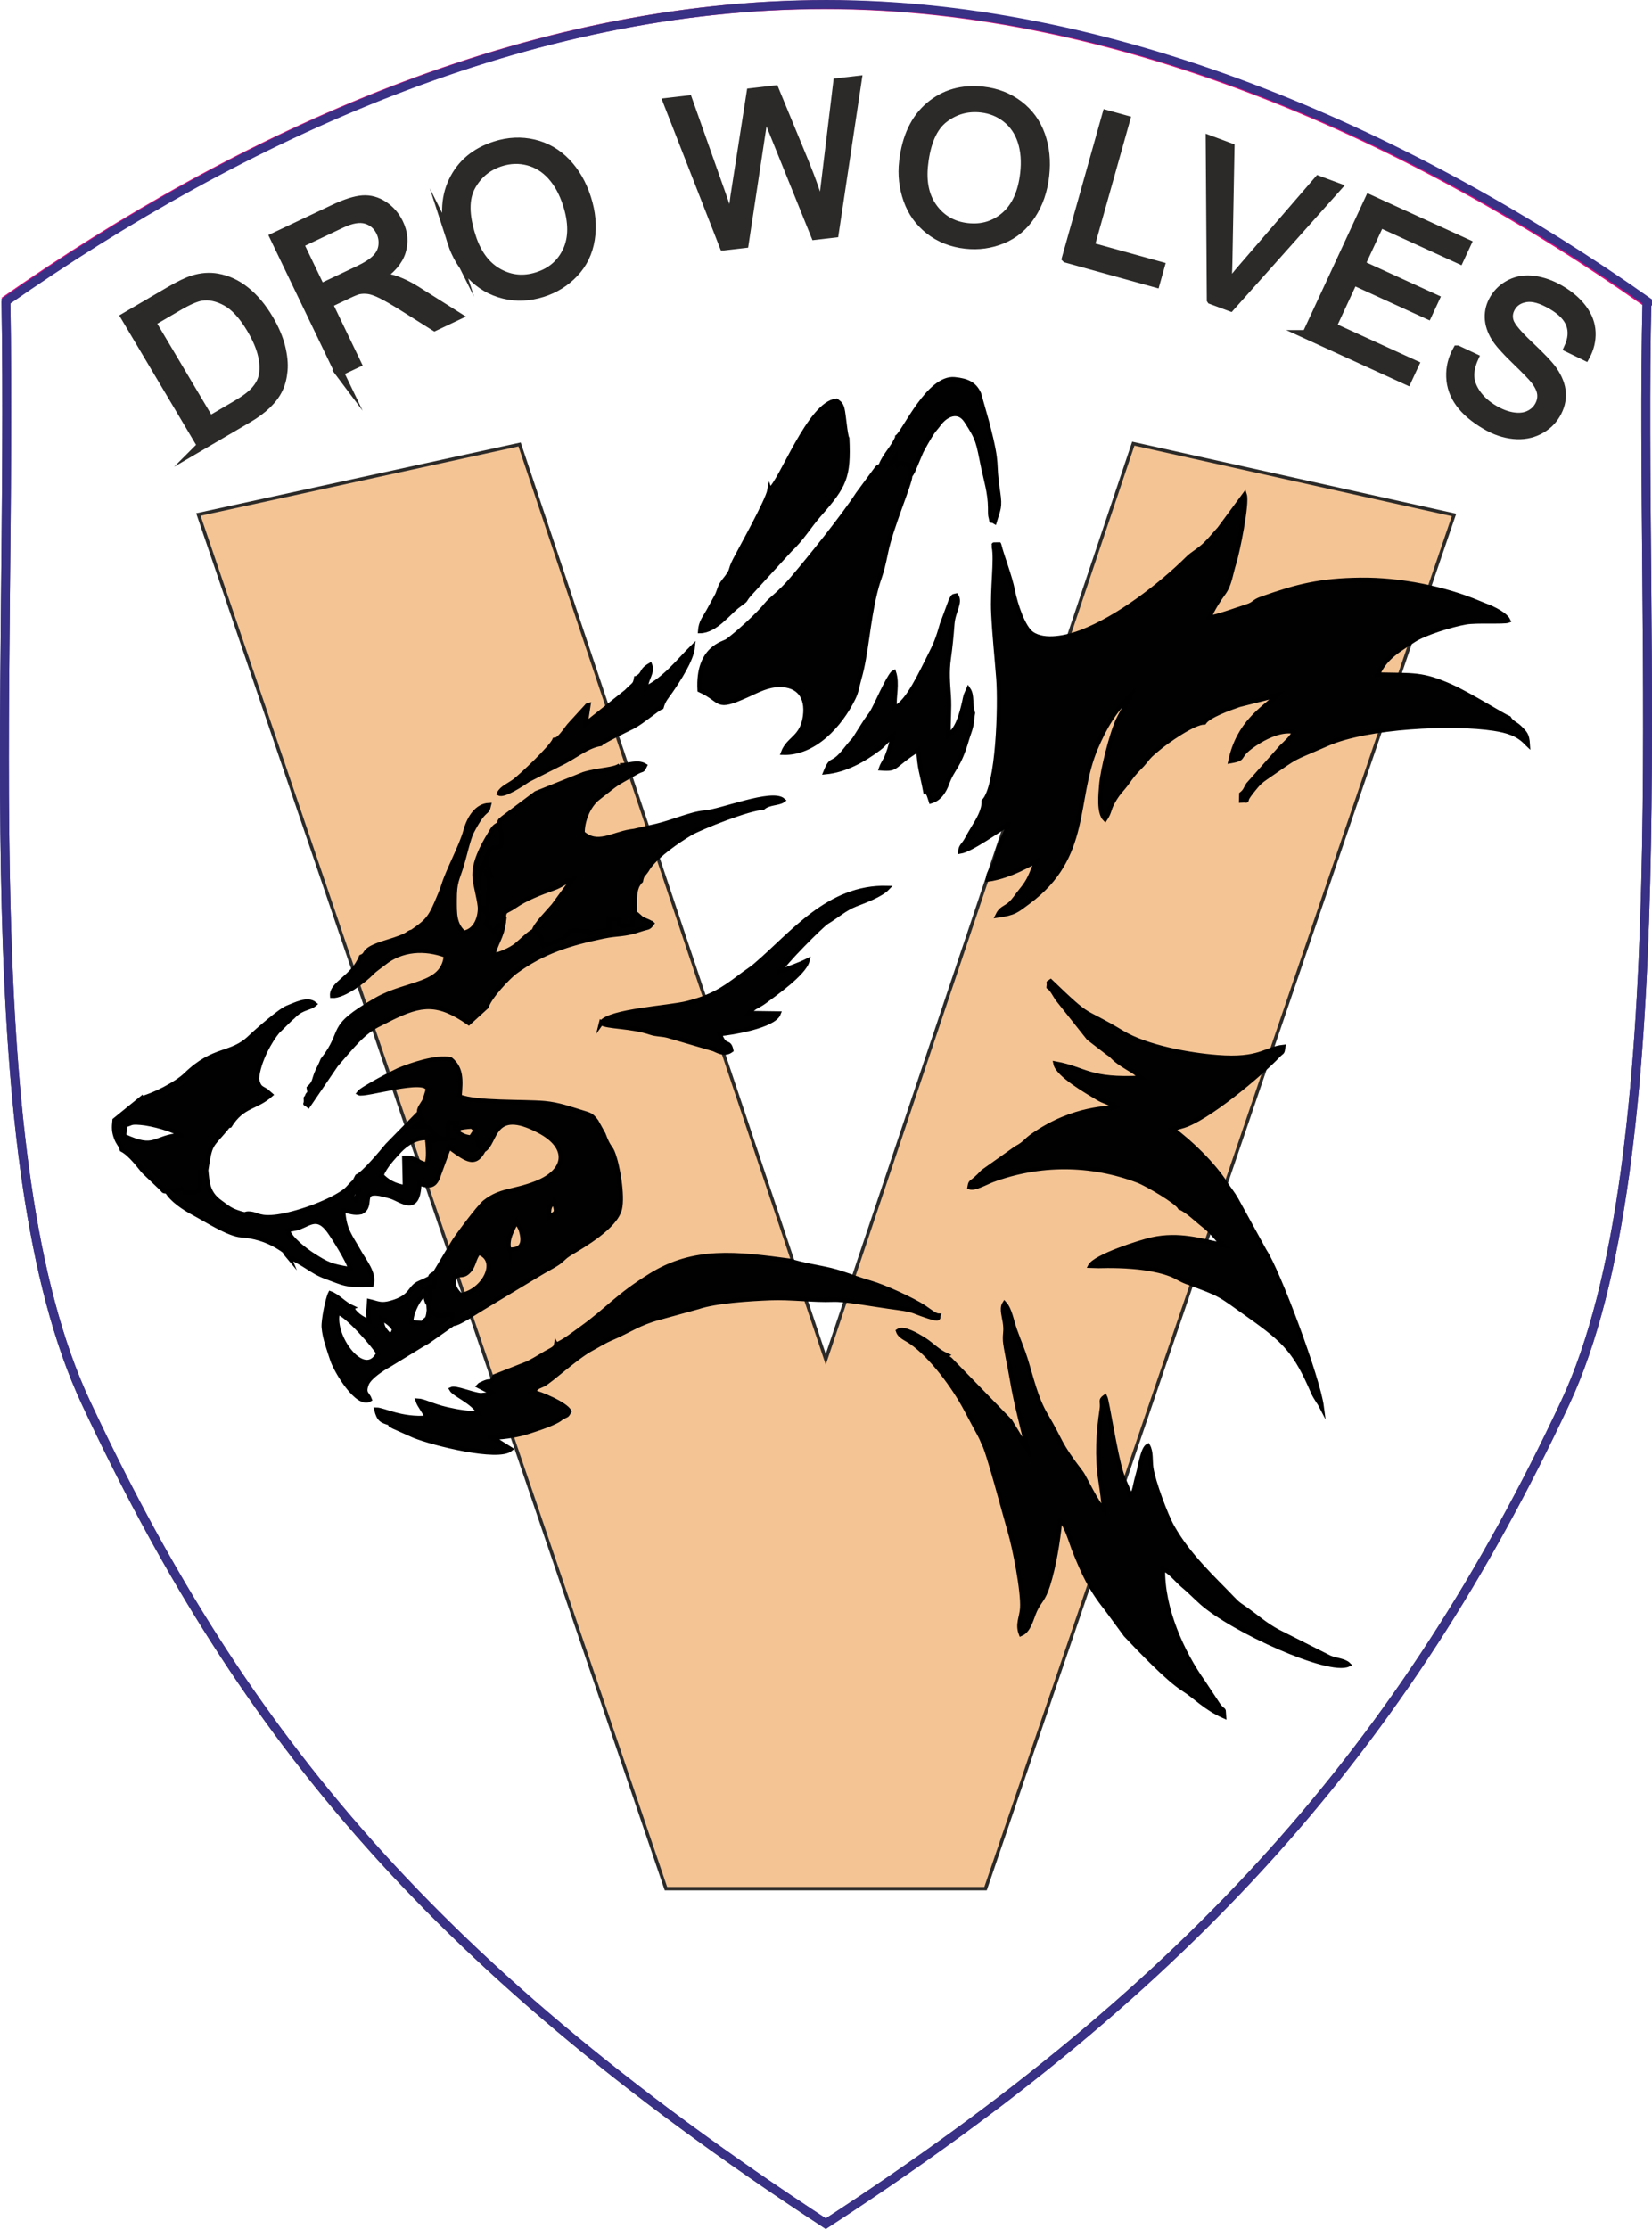
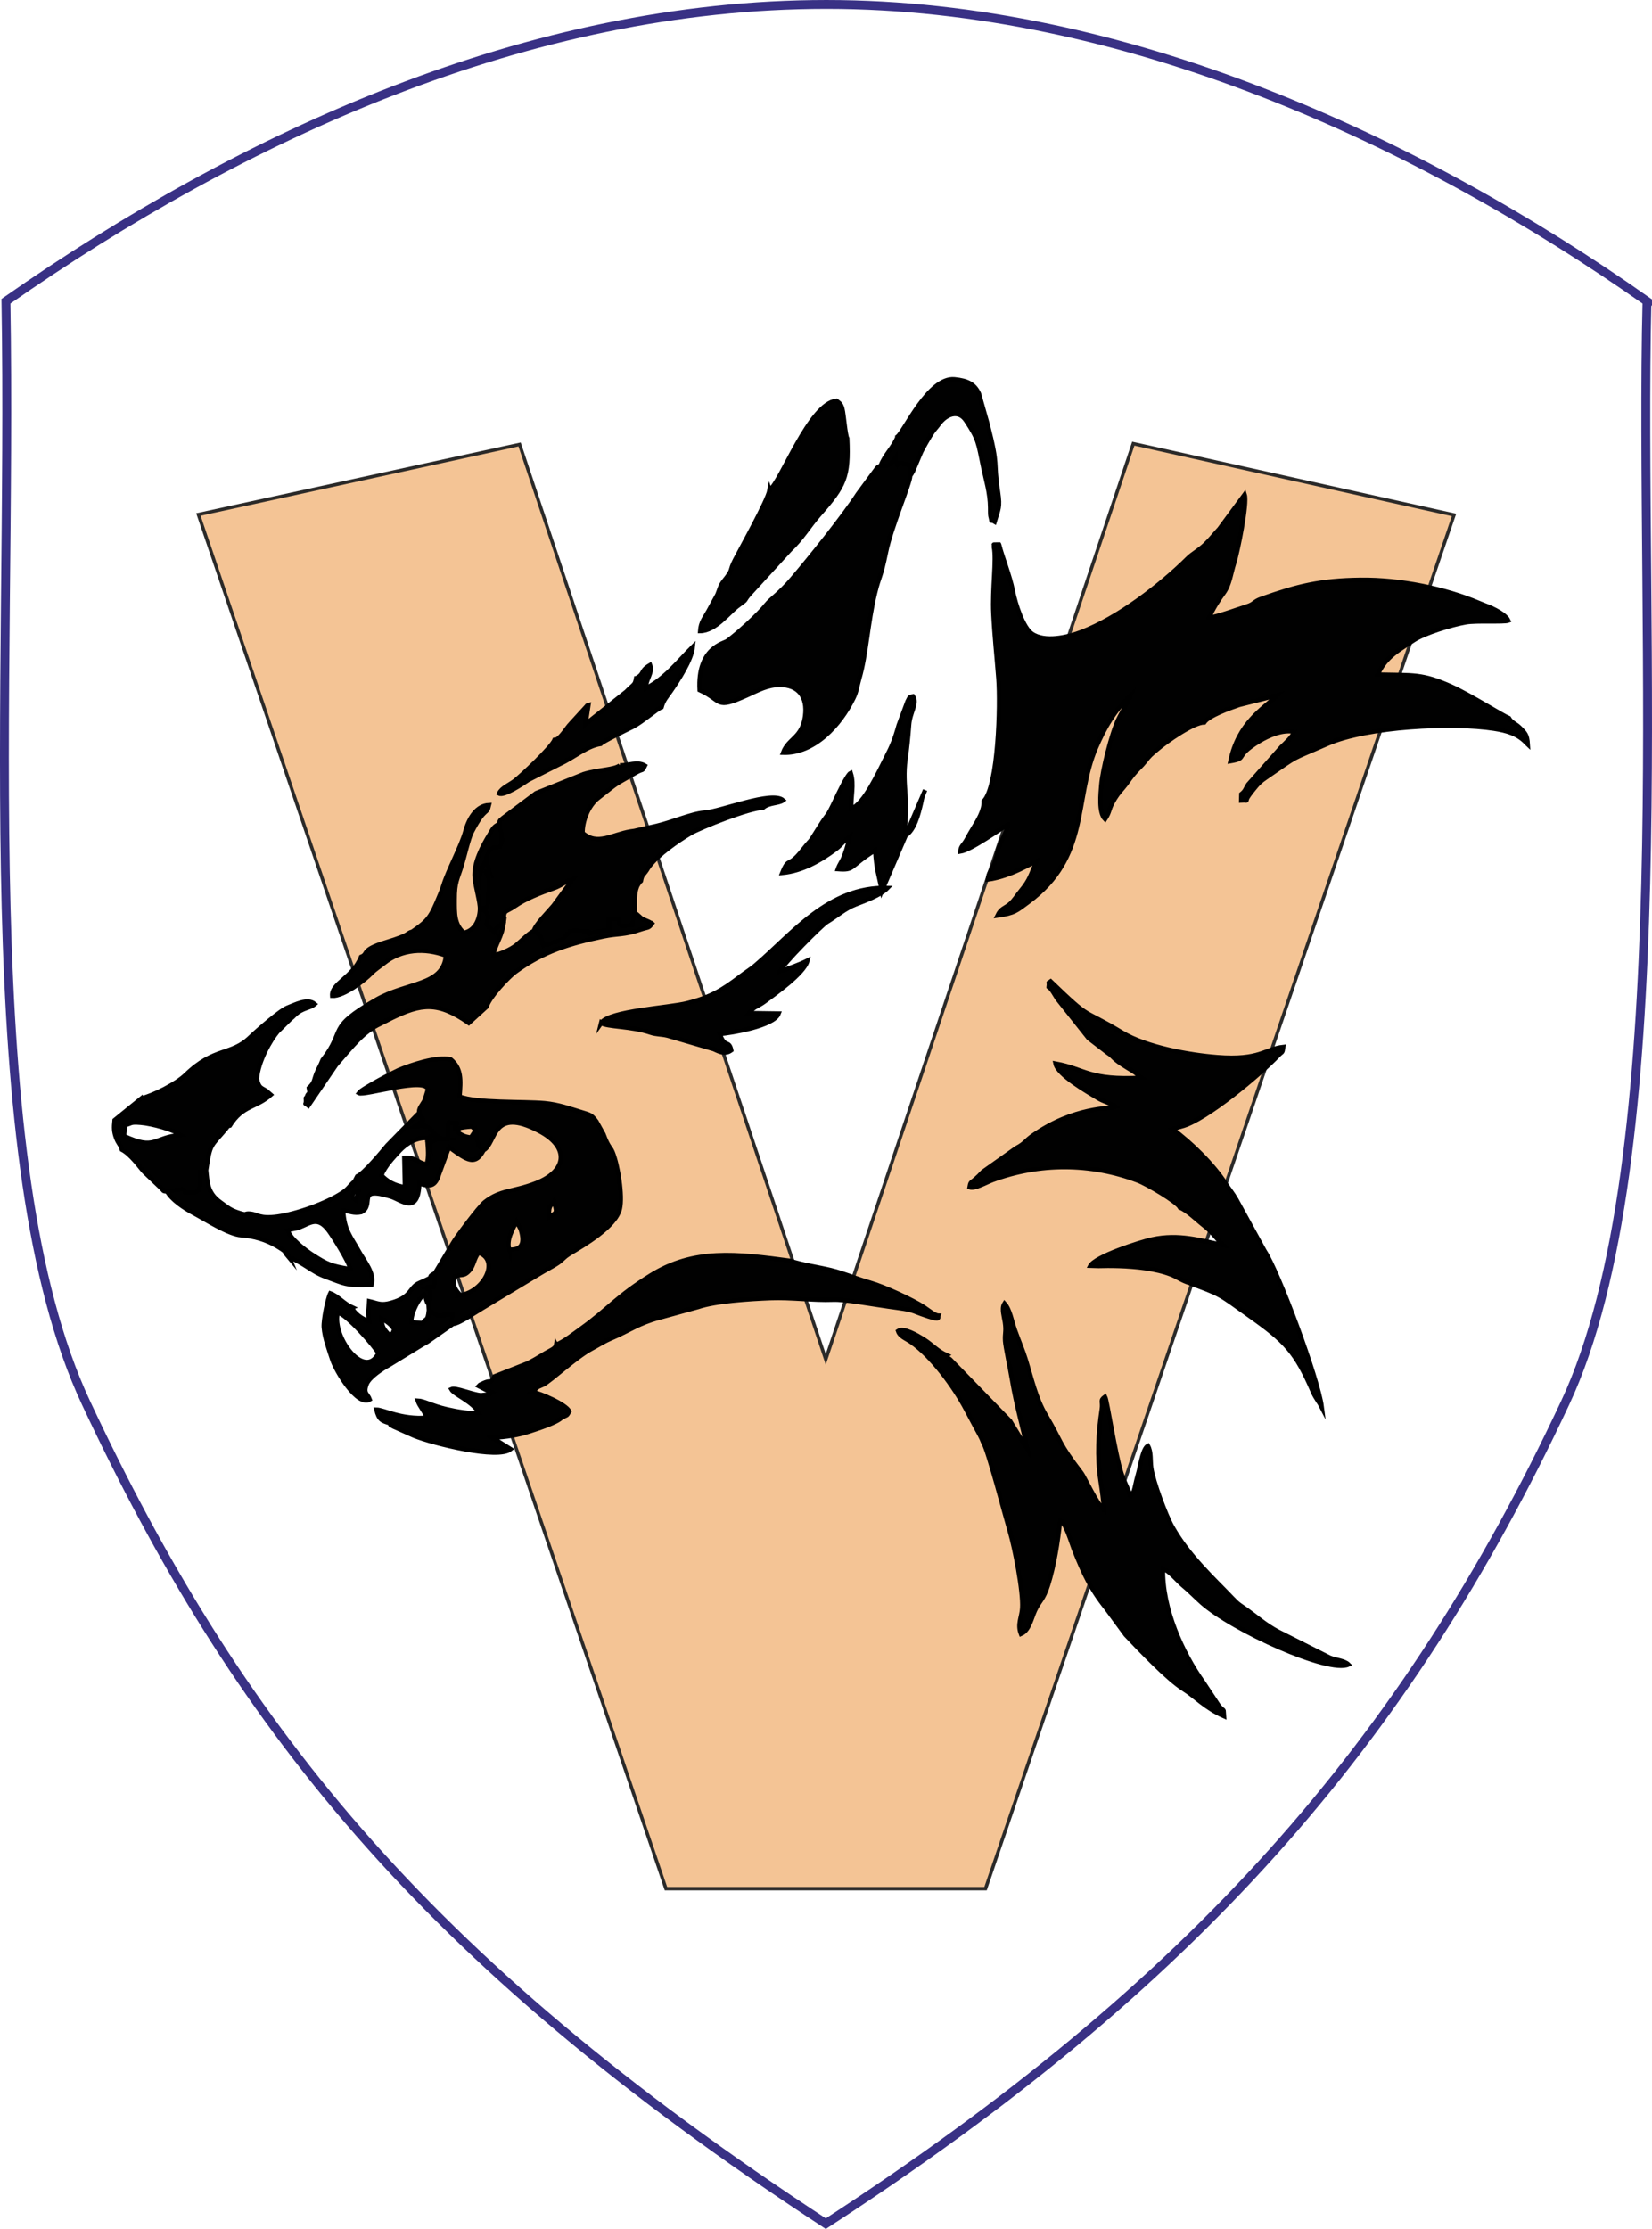
<svg xmlns="http://www.w3.org/2000/svg" xml:space="preserve" width="37.233mm" height="50.219mm" version="1.1" style="shape-rendering:geometricPrecision; text-rendering:geometricPrecision; image-rendering:optimizeQuality; fill-rule:evenodd; clip-rule:evenodd" viewBox="0 0 4269.38 5758.42">
  <defs>
    <style type="text/css"> .str0 {stroke:#2B2A29;stroke-width:22.93;stroke-miterlimit:22.926} .str1 {stroke:#E5097F;stroke-width:22.93;stroke-miterlimit:22.926} .str2 {stroke:#393185;stroke-width:22.93;stroke-miterlimit:22.926} .str4 {stroke:black;stroke-width:11.47;stroke-miterlimit:22.926} .str3 {stroke:#2B2A29;stroke-width:8.74;stroke-miterlimit:22.926} .fil2 {fill:none} .fil1 {fill:none;fill-rule:nonzero} .fil4 {fill:#010101} .fil0 {fill:#2B2A29;fill-rule:nonzero} .fil3 {fill:#F4C495;fill-rule:nonzero} </style>
  </defs>
  <g id="Слой_x0020_1">
    <g id="_2295921354624">
-       <path class="fil0" d="M521.1 1151.03l-197.25 -332.07 113.77 -66.56c25.69,-15.03 46.2,-24.95 61.62,-29.7 21.52,-6.66 42.39,-8.14 62.57,-4.53 26.26,4.64 50.46,15.89 72.76,33.9 22.36,17.96 42.35,41.8 59.92,71.4 14.96,25.19 25.31,49.25 31.04,72.15 5.74,22.9 7.8,43.46 6.21,61.55 -1.64,18.16 -5.68,34.06 -12.27,47.7 -6.48,13.69 -16.33,26.95 -29.45,39.73 -13.2,12.83 -29.77,25.02 -49.76,36.72l-119.17 69.72zm20.69 -64.59l70.43 -41.2c21.75,-12.73 37.62,-24.73 47.57,-36.06 9.94,-11.34 16.37,-22.81 19.36,-34.55 4.09,-16.47 3.82,-35.26 -0.88,-56.25 -4.71,-21 -14.46,-44.03 -29.39,-69.17 -20.66,-34.78 -42.24,-58.2 -64.65,-70.29 -22.42,-12.1 -43.61,-16.57 -63.62,-13.43 -14.38,2.28 -34.54,11.07 -60.53,26.26l-69.26 40.52 150.97 254.17zm334.33 -125.81l-167.29 -347.91 153.36 -72.62c30.84,-14.61 55.8,-22.54 74.83,-23.91 19.02,-1.35 37.12,3.6 54.29,14.85 17.19,11.25 30.33,26.5 39.53,45.61 11.88,24.7 13.92,49.28 6.19,73.73 -7.73,24.44 -27.08,46.71 -58.04,67.04 14.98,0.08 26.96,1.56 35.97,4.25 19.29,5.97 39.36,15.46 60.13,28.39l105.39 66.41 -57.17 27.08 -80.56 -50.74c-23.37,-14.69 -42.08,-25.41 -56.04,-32.43 -14.04,-6.97 -25.47,-11.01 -34.45,-12.21 -8.88,-1.17 -17.35,-0.93 -25.31,0.64 -5.66,1.39 -14.39,4.83 -26.24,10.43l-52.99 25.1 74.29 154.51 -45.91 21.74zm-47.54 -216.1l98.27 -46.53c20.94,-9.92 36.15,-19.8 45.81,-29.76 9.69,-9.86 15.3,-21.05 16.7,-33.55 1.53,-12.45 -0.4,-24.27 -5.81,-35.52 -7.91,-16.44 -20.33,-27.27 -37.27,-32.27 -16.94,-5 -38.15,-1.42 -63.69,10.68l-109.38 51.79 55.37 115.16zm339.39 -118.02c-19.61,-60.85 -18.68,-113.72 2.77,-158.49 21.47,-44.79 57.89,-75.3 109.43,-91.65 33.72,-10.71 66.7,-12.22 99.01,-4.68 32.24,7.57 60.15,23.58 83.69,48.03 23.51,24.38 41.23,54.94 53.07,91.61 11.98,37.17 15.24,72.88 9.74,106.95 -5.49,34.15 -19.49,63.08 -42.01,86.81 -22.58,23.85 -49.73,40.75 -81.44,50.82 -34.41,10.93 -67.8,12.3 -100.3,4.25 -32.39,-8.1 -60.3,-24.3 -83.55,-48.76 -23.23,-24.38 -40.03,-52.68 -50.42,-84.9zm50.25 -15.01c14.24,44.18 37.28,75.22 69.09,93.1 31.82,17.88 65.59,21.19 101.3,9.86 36.37,-11.55 62.07,-33.85 77.35,-66.95 15.18,-33.09 15.17,-73.23 -0.02,-120.4 -9.62,-29.82 -23.04,-54.29 -40.22,-73.34 -17.2,-19.03 -37.46,-31.62 -60.7,-37.72 -23.32,-6.07 -46.98,-5.34 -71.04,2.29 -34.17,10.85 -59.76,31.98 -76.81,63.4 -17.04,31.42 -16.7,74.65 1.07,129.77zm652.57 24.01l-145.21 -371.3 52.3 -6.05 86.57 244.48c9.29,25.58 17.84,51.05 25.58,76.36 5.23,-41.98 8.31,-66.18 9.26,-72.62l41.61 -267.06 60.72 -7.02 77.36 187.53c19.02,46.58 34.25,90.62 45.59,132.04 2.21,-24.73 5.42,-53.2 9.64,-85.39l30.59 -253.05 50.61 -5.85 -59.3 394.94 -49.02 5.66 -114.1 -282.48c-9.61,-23.64 -15.46,-38.15 -17.6,-43.5 -2.28,17.98 -4.43,33.4 -6.34,46.18l-45.63 301.04 -52.64 6.09zm464.27 -217.59c7.21,-63.49 29.88,-111.35 67.92,-143.48 38.05,-32.14 83.88,-45.18 137.63,-39.17 35.2,3.93 65.9,15.95 92.28,35.97 26.28,20 45.16,45.95 56.53,77.82 11.4,31.8 14.96,66.87 10.62,105.13 -4.4,38.79 -16.14,72.7 -35.23,101.54 -19.1,28.93 -43.8,49.64 -74.13,62.15 -30.46,12.58 -62.19,16.97 -95.28,13.27 -35.9,-4.01 -66.94,-16.32 -93.26,-36.86 -26.21,-20.54 -44.98,-46.66 -56.11,-78.42 -11.15,-31.68 -14.79,-64.33 -10.98,-97.94zm52.04 6.71c-5.22,46.11 2.99,83.77 24.62,113.01 21.66,29.23 51.11,45.98 88.35,50.14 37.95,4.24 70.6,-5.66 98.2,-29.65 27.51,-24.02 44.05,-60.65 49.64,-109.86 3.54,-31.12 1.39,-58.9 -6.44,-83.26 -7.83,-24.34 -21.12,-44.08 -39.82,-59.08 -18.77,-15.01 -40.64,-23.97 -65.74,-26.76 -35.66,-3.99 -67.73,4.88 -96.25,26.63 -28.49,21.74 -46.02,61.32 -52.55,118.83zm368.6 242.6l104.38 -371.3 48.98 13.56 -92.14 327.74 181.55 50.27 -12.23 43.56 -230.53 -63.83zm374.61 107.19l-2.84 -412.55 51.51 19.09 -5.49 297.01c-0.47,23.78 -1.54,45.8 -3.44,66.07 12.95,-17.72 26.79,-35 41.55,-51.93l195.61 -226.53 48.47 17.97 -275.95 309.21 -49.41 -18.32zm246.39 89.77l162.53 -350.12 251.44 114.95 -19.07 41.07 -205.23 -93.82 -49.94 107.57 192.1 87.82 -19.07 41.07 -192.1 -87.82 -55.38 119.32 213.5 97.6 -19.07 41.07 -259.71 -118.72zm389.61 39.78l43.25 20.31c-8,17.82 -11.6,34.16 -10.84,49.09 0.81,14.85 6.73,29.98 17.76,45.41 11.09,15.34 26.04,28.55 44.79,39.53 16.68,9.77 32.83,15.89 48.58,18.33 15.73,2.44 29.29,1.1 40.71,-3.99 11.42,-5.08 20.22,-12.75 26.28,-22.96 6.15,-10.35 8.53,-21.16 7.17,-32.46 -1.4,-11.25 -7.45,-23.54 -18.13,-36.97 -6.82,-8.59 -23.21,-25.46 -49.2,-50.58 -25.99,-25.1 -43.13,-44.41 -51.43,-58.01 -10.79,-17.57 -16.32,-34.76 -16.71,-51.55 -0.46,-16.82 3.92,-32.91 12.98,-48.14 10.01,-16.86 24.09,-29.74 42.19,-38.75 18.14,-9.07 38.47,-12.09 61.17,-8.99 22.66,3.04 45.12,11.08 67.34,24.09 24.44,14.3 43.69,30.88 57.64,49.78 13.99,18.82 21.43,38.89 22.33,60.25 0.92,21.28 -4.07,41.9 -14.88,61.83l-43.91 -21.32c10.22,-22.26 12.03,-42.55 5.37,-60.82 -6.58,-18.35 -22.65,-34.94 -48.01,-49.78 -26.44,-15.48 -48.62,-21.9 -66.49,-19.23 -17.84,2.68 -30.91,10.88 -39.08,24.64 -7.09,11.9 -8.6,24.24 -4.67,36.96 3.91,12.6 21.09,33.38 51.83,62.21 30.68,28.91 50.88,50.2 60.51,63.96 13.86,20.09 21.42,39.63 22.44,58.65 1.07,18.95 -3.73,37.31 -14.29,55.07 -10.51,17.72 -25.34,31.32 -44.7,41.04 -19.34,9.72 -40.92,13.45 -64.9,11.09 -23.99,-2.37 -47.69,-10.42 -71.29,-24.23 -29.82,-17.45 -52.2,-36.49 -67.15,-57 -15.02,-20.56 -22.97,-42.93 -23.94,-67.25 -1.12,-24.3 4.69,-47.67 17.27,-70.21z" />
-       <path id="_1" class="fil1 str0" d="M521.1 1151.03l-197.25 -332.07 113.77 -66.56c25.69,-15.03 46.2,-24.95 61.62,-29.7 21.52,-6.66 42.39,-8.14 62.57,-4.53 26.26,4.64 50.46,15.89 72.76,33.9 22.36,17.96 42.35,41.8 59.92,71.4 14.96,25.19 25.31,49.25 31.04,72.15 5.74,22.9 7.8,43.46 6.21,61.55 -1.64,18.16 -5.68,34.06 -12.27,47.7 -6.48,13.69 -16.33,26.95 -29.45,39.73 -13.2,12.83 -29.77,25.02 -49.76,36.72l-119.17 69.72zm20.69 -64.59l70.43 -41.2c21.75,-12.73 37.62,-24.73 47.57,-36.06 9.94,-11.34 16.37,-22.81 19.36,-34.55 4.09,-16.47 3.82,-35.26 -0.88,-56.25 -4.71,-21 -14.46,-44.03 -29.39,-69.17 -20.66,-34.78 -42.24,-58.2 -64.65,-70.29 -22.42,-12.1 -43.61,-16.57 -63.62,-13.43 -14.38,2.28 -34.54,11.07 -60.53,26.26l-69.26 40.52 150.97 254.17zm334.33 -125.81l-167.29 -347.91 153.36 -72.62c30.84,-14.61 55.8,-22.54 74.83,-23.91 19.02,-1.35 37.12,3.6 54.29,14.85 17.19,11.25 30.33,26.5 39.53,45.61 11.88,24.7 13.92,49.28 6.19,73.73 -7.73,24.44 -27.08,46.71 -58.04,67.04 14.98,0.08 26.96,1.56 35.97,4.25 19.29,5.97 39.36,15.46 60.13,28.39l105.39 66.41 -57.17 27.08 -80.56 -50.74c-23.37,-14.69 -42.08,-25.41 -56.04,-32.43 -14.04,-6.97 -25.47,-11.01 -34.45,-12.21 -8.88,-1.17 -17.35,-0.93 -25.31,0.64 -5.66,1.39 -14.39,4.83 -26.24,10.43l-52.99 25.1 74.29 154.51 -45.91 21.74zm-47.54 -216.1l98.27 -46.53c20.94,-9.92 36.15,-19.8 45.81,-29.76 9.69,-9.86 15.3,-21.05 16.7,-33.55 1.53,-12.45 -0.4,-24.27 -5.81,-35.52 -7.91,-16.44 -20.33,-27.27 -37.27,-32.27 -16.94,-5 -38.15,-1.42 -63.69,10.68l-109.38 51.79 55.37 115.16zm339.39 -118.02c-19.61,-60.85 -18.68,-113.72 2.77,-158.49 21.47,-44.79 57.89,-75.3 109.43,-91.65 33.72,-10.71 66.7,-12.22 99.01,-4.68 32.24,7.57 60.15,23.58 83.69,48.03 23.51,24.38 41.23,54.94 53.07,91.61 11.98,37.17 15.24,72.88 9.74,106.95 -5.49,34.15 -19.49,63.08 -42.01,86.81 -22.58,23.85 -49.73,40.75 -81.44,50.82 -34.41,10.93 -67.8,12.3 -100.3,4.25 -32.39,-8.1 -60.3,-24.3 -83.55,-48.76 -23.23,-24.38 -40.03,-52.68 -50.42,-84.9zm50.25 -15.01c14.24,44.18 37.28,75.22 69.09,93.1 31.82,17.88 65.59,21.19 101.3,9.86 36.37,-11.55 62.07,-33.85 77.35,-66.95 15.18,-33.09 15.17,-73.23 -0.02,-120.4 -9.62,-29.82 -23.04,-54.29 -40.22,-73.34 -17.2,-19.03 -37.46,-31.62 -60.7,-37.72 -23.32,-6.07 -46.98,-5.34 -71.04,2.29 -34.17,10.85 -59.76,31.98 -76.81,63.4 -17.04,31.42 -16.7,74.65 1.07,129.77zm652.57 24.01l-145.21 -371.3 52.3 -6.05 86.57 244.48c9.29,25.58 17.84,51.05 25.58,76.36 5.23,-41.98 8.31,-66.18 9.26,-72.62l41.61 -267.06 60.72 -7.02 77.36 187.53c19.02,46.58 34.25,90.62 45.59,132.04 2.21,-24.73 5.42,-53.2 9.64,-85.39l30.59 -253.05 50.61 -5.85 -59.3 394.94 -49.02 5.66 -114.1 -282.48c-9.61,-23.64 -15.46,-38.15 -17.6,-43.5 -2.28,17.98 -4.43,33.4 -6.34,46.18l-45.63 301.04 -52.64 6.09zm464.27 -217.59c7.21,-63.49 29.88,-111.35 67.92,-143.48 38.05,-32.14 83.88,-45.18 137.63,-39.17 35.2,3.93 65.9,15.95 92.28,35.97 26.28,20 45.16,45.95 56.53,77.82 11.4,31.8 14.96,66.87 10.62,105.13 -4.4,38.79 -16.14,72.7 -35.23,101.54 -19.1,28.93 -43.8,49.64 -74.13,62.15 -30.46,12.58 -62.19,16.97 -95.28,13.27 -35.9,-4.01 -66.94,-16.32 -93.26,-36.86 -26.21,-20.54 -44.98,-46.66 -56.11,-78.42 -11.15,-31.68 -14.79,-64.33 -10.98,-97.94zm52.04 6.71c-5.22,46.11 2.99,83.77 24.62,113.01 21.66,29.23 51.11,45.98 88.35,50.14 37.95,4.24 70.6,-5.66 98.2,-29.65 27.51,-24.02 44.05,-60.65 49.64,-109.86 3.54,-31.12 1.39,-58.9 -6.44,-83.26 -7.83,-24.34 -21.12,-44.08 -39.82,-59.08 -18.77,-15.01 -40.64,-23.97 -65.74,-26.76 -35.66,-3.99 -67.73,4.88 -96.25,26.63 -28.49,21.74 -46.02,61.32 -52.55,118.83zm368.6 242.6l104.38 -371.3 48.98 13.56 -92.14 327.74 181.55 50.27 -12.23 43.56 -230.53 -63.83zm374.61 107.19l-2.84 -412.55 51.51 19.09 -5.49 297.01c-0.47,23.78 -1.54,45.8 -3.44,66.07 12.95,-17.72 26.79,-35 41.55,-51.93l195.61 -226.53 48.47 17.97 -275.95 309.21 -49.41 -18.32zm246.39 89.77l162.53 -350.12 251.44 114.95 -19.07 41.07 -205.23 -93.82 -49.94 107.57 192.1 87.82 -19.07 41.07 -192.1 -87.82 -55.38 119.32 213.5 97.6 -19.07 41.07 -259.71 -118.72zm389.61 39.78l43.25 20.31c-8,17.82 -11.6,34.16 -10.84,49.09 0.81,14.85 6.73,29.98 17.76,45.41 11.09,15.34 26.04,28.55 44.79,39.53 16.68,9.77 32.83,15.89 48.58,18.33 15.73,2.44 29.29,1.1 40.71,-3.99 11.42,-5.08 20.22,-12.75 26.28,-22.96 6.15,-10.35 8.53,-21.16 7.17,-32.46 -1.4,-11.25 -7.45,-23.54 -18.13,-36.97 -6.82,-8.59 -23.21,-25.46 -49.2,-50.58 -25.99,-25.1 -43.13,-44.41 -51.43,-58.01 -10.79,-17.57 -16.32,-34.76 -16.71,-51.55 -0.46,-16.82 3.92,-32.91 12.98,-48.14 10.01,-16.86 24.09,-29.74 42.19,-38.75 18.14,-9.07 38.47,-12.09 61.17,-8.99 22.66,3.04 45.12,11.08 67.34,24.09 24.44,14.3 43.69,30.88 57.64,49.78 13.99,18.82 21.43,38.89 22.33,60.25 0.92,21.28 -4.07,41.9 -14.88,61.83l-43.91 -21.32c10.22,-22.26 12.03,-42.55 5.37,-60.82 -6.58,-18.35 -22.65,-34.94 -48.01,-49.78 -26.44,-15.48 -48.62,-21.9 -66.49,-19.23 -17.84,2.68 -30.91,10.88 -39.08,24.64 -7.09,11.9 -8.6,24.24 -4.67,36.96 3.91,12.6 21.09,33.38 51.83,62.21 30.68,28.91 50.88,50.2 60.51,63.96 13.86,20.09 21.42,39.63 22.44,58.65 1.07,18.95 -3.73,37.31 -14.29,55.07 -10.51,17.72 -25.34,31.32 -44.7,41.04 -19.34,9.72 -40.92,13.45 -64.9,11.09 -23.99,-2.37 -47.69,-10.42 -71.29,-24.23 -29.82,-17.45 -52.2,-36.49 -67.15,-57 -15.02,-20.56 -22.97,-42.93 -23.94,-67.25 -1.12,-24.3 4.69,-47.67 17.27,-70.21z" />
-       <path class="fil2 str1" d="M10.32 778.84c614.16,-429.08 1351.02,-766.74 2120.54,-766.74 769.52,0 1528.92,350.7 2120.46,766.74" />
      <path class="fil2 str2" d="M4256.38 778.22c-20.73,845.36 82.63,2218.67 -211.51,2846.17 -414.06,883.31 -964.29,1505.52 -1910.67,2120.33 -1052.45,-688.23 -1528.25,-1302.36 -1911.85,-2120.33 -291.96,-622.56 -189.74,-1838.44 -206.98,-2846.17 614.17,-429.08 1351.04,-766.75 2120.55,-766.75 769.52,0 1528.92,350.72 2120.46,766.75z" />
      <polygon class="fil3 str3" points="512.74,1329.22 1342.83,1148.23 2134.05,3511.89 2928.84,1146.17 3757.69,1330.36 2547.02,4879.29 1721.06,4879.29 " />
-       <path class="fil4 str4" d="M2581.97 1406.82c-24.39,0.3 -7.06,-1.43 -13.27,6.33 6.96,33.28 -4.6,106.8 -1.38,172.48 2.9,58.85 8.52,108.26 13.01,167.87 5.07,66.86 0.02,277.44 -37.86,316.32 1.05,23.71 -15.22,49.88 -27.02,68.91 -7.32,11.8 -10.33,17.74 -17.5,30.57 -8.68,15.54 -14.37,15.19 -16.28,30.64 28.68,-4.67 100.06,-56.92 122.5,-69.13 -1.97,22.12 -19.21,40.82 -25.77,68.62 -14.02,59.57 -21.28,43.37 -25.58,72.81 62.17,-9 114.08,-43.84 126.48,-47.9 -15.66,35.34 -16.89,48.22 -41.13,77.18 -8.9,10.64 -16.58,23.86 -27.45,33.55 -13.04,11.62 -23.82,11.1 -32.93,30.25 44.78,-6.26 49.64,-12.76 79.6,-34.92 158.62,-117.2 117.12,-263.2 174.55,-397.82 22.69,-53.17 48.66,-97.84 90.77,-137.01 -6.86,17.5 -23.56,43.94 -33.08,64.14 -17.21,36.5 -40.5,130.96 -43.38,168.16 -1.71,21.88 -7.46,71.39 9.63,88.38 12.19,-18.25 9.48,-24.49 18.98,-42.11 9.15,-16.97 15.9,-25.41 27.13,-38.23 9.88,-11.29 16.36,-22.33 26.35,-34.53 11.7,-14.28 22.39,-23 31.03,-34.14 13.13,-16.89 14.65,-17.04 30.26,-30.5 25.87,-22.26 95.37,-70.48 122.51,-70.52 11.88,-17.61 66.08,-36.89 90.28,-45.17l99.36 -25.1c-38.96,36.72 -100.94,71.47 -121.9,170.45 46.66,-8.13 6.56,-10.32 74.14,-51.5 24.91,-15.18 61.46,-30.84 91.04,-24.35 -4.87,13.03 -23.19,29.34 -33.75,39.65l-85.69 96.71c-6.78,10.72 -6.85,16.28 -17.46,24.65l-0.46 16.43c23.37,-1.33 6.57,5.44 19.57,-12.81 4.9,-6.86 7.91,-10.61 13.23,-17.14 12.12,-14.9 16.18,-19.01 31.35,-29.45 90.83,-62.47 57.63,-42.68 158.95,-87.13 102.75,-45.07 323.72,-55.68 430.22,-39 32.85,5.13 62.42,13.18 84.69,38.14 0.63,0.71 1.66,2.02 2.63,2.89 -1.59,-25.58 -6.81,-29.04 -18.86,-41.66 -12.33,-12.9 -22.66,-13.82 -29.89,-26.54 -14.42,-5.61 -100.52,-59.71 -147.55,-80.95 -76.94,-34.76 -100,-29.31 -191.43,-31.54 19.75,-47.31 61.93,-67.72 90.81,-87.52 29.01,-19.89 101.65,-41.54 137.22,-47.65 27.53,-4.74 98.25,-0.05 109.52,-4.32 -5.02,-11.23 -22.11,-21.27 -32.21,-26.8 -15.16,-8.28 -26.42,-11.37 -42.07,-18.07 -88.84,-37.99 -205.73,-61.66 -307.69,-60.44 -105.65,1.26 -164.21,16.58 -255.3,48.61 -22.84,8.04 -17.18,13.42 -39.74,20.43 -25.67,7.98 -73.18,26.13 -96.3,28.53 9.04,-22.44 25.47,-47.53 37.24,-63.48 15.93,-21.57 18.54,-49.97 27.39,-77.81 8.83,-27.85 34.49,-153.53 27.08,-176.54l-65.16 88.42c-12.95,13.76 -21.22,25.38 -37.38,40.87 -15.57,14.91 -32.84,23.95 -43.42,34.46 -73.13,72.41 -181.47,155.08 -275.72,191.28 -35.6,13.68 -95.34,27.78 -128.57,4.04 -22.37,-15.97 -41.9,-75.55 -48.64,-109.53 -8.3,-41.85 -27.27,-86.82 -35.7,-120.46zm-135.08 2094.54c-25.11,-10.77 -36.81,-27.07 -61.94,-42.49 -13.03,-8.02 -49.94,-30.29 -63.97,-20.24 4.74,14.2 19.53,18.56 34.26,28.78 51.92,35.98 111.06,115.53 142.24,175.15 8.9,17 14.72,27.35 22.75,42.6 8.79,16.68 14.98,26.01 21.57,43.13 11.09,15.63 57.42,192.43 68.66,230.2 11.51,38.72 34.26,152.69 31.42,196.2 -1.62,24.5 -13,41.3 -3.26,66.51 20.87,-8.86 26.85,-40.05 35.73,-59.81 12.34,-27.44 21.35,-26.16 34.18,-66.69 15.67,-49.5 25.57,-111.52 31.12,-166.73 13.4,2.83 29.54,58.89 36.29,75.89 24.49,61.67 43.32,102.03 83.5,151.98l49.71 67.72c33.08,34.87 108.45,114.7 149.99,140.49 28.35,17.59 55.59,48.18 104,69.62 -1.96,-24.27 2.32,-8.03 -13.28,-26.9l-39.8 -60.08c-54.87,-76.79 -106.63,-190.78 -104.59,-293.65 17.73,5.39 36.18,30.07 52.01,43.16 16.96,14.06 32.03,29.8 47.44,43.56 79.8,71.3 329.17,184.31 379.93,160.54 -10.22,-10.22 -33.56,-11.56 -48.3,-17.78l-135.19 -68.09c-32.07,-17.41 -54.45,-37.77 -78.92,-55.13 -18.83,-13.37 -20.98,-12.82 -38.25,-31.03 -46.49,-49 -111.75,-107.46 -154.86,-184.16 -16.39,-29.21 -49.16,-116.27 -54.2,-152.03 -2.74,-19.41 0.49,-41.02 -8.5,-56.71 -12.2,5.97 -18.56,45.22 -23.09,63.93 -3.04,12.5 -5.96,21.17 -8.9,35.04 -3.35,15.76 -4.71,22.15 -12.46,30.88 -6.34,-17.54 -17.39,-38.36 -24.11,-59.03 -16.4,-50.38 -36.49,-186.69 -42.19,-197.73 -14.15,10.39 -5.21,11.16 -8.44,32.7 -9.09,60.63 -12.83,121.04 -3.14,184.81 3.94,25.93 7.43,49.5 8.94,75.09 -17.15,-12.85 -51.74,-86.72 -57.63,-94.44 -63.62,-83.43 -49.16,-76.97 -93.17,-151.21 -25.4,-42.83 -36.14,-92.86 -52.29,-144.88 -6.54,-21.1 -18.06,-48.45 -27.11,-73.83 -8.47,-23.77 -12.96,-53.64 -27.04,-69.06 -4.85,7.54 -4.13,16.74 -3.12,24.4 0.96,7.27 3.1,16.14 4.29,23.99 3.63,23.95 -0.77,28.07 0.47,48.26 0.93,15.25 13.12,71.68 17.35,97.14 11.9,71.68 29.64,129.73 40.27,183.15l-44.77 -73.29 -154.32 -158.72c-8.47,-7.36 -7.63,-2.06 -9.31,-11.19zm263.27 -951.66c8.84,6.09 15.57,20.4 22.51,30.72l80.77 101.73 49.04 37.7c19.61,12.64 8.74,12.9 51.98,39.12 7.84,4.76 10.9,6.48 18.35,11.46l18.25 13.98c-137.44,7.48 -144.9,-22.41 -223.23,-36.7 5.72,29.17 81.83,72.43 110.66,89.84 14.12,8.51 33.79,13.03 45.71,21.74 -13.94,5.68 -107.05,-1.36 -215.9,74.99 -18.08,12.68 -19.22,20 -41.85,31.76l-86.09 61.02c-32.86,35.21 -31.13,20.72 -34.54,40.09 12.89,5.01 42.16,-12.28 59.81,-18.79 119.95,-44.21 251.54,-44.96 374.98,1.65 23.94,9.02 101.58,54.76 108.9,69.77 19.5,7.92 43.22,31.85 61,45.66 24.24,18.82 32.38,34.04 50.68,51.3 -58.1,-11.52 -113.76,-29.88 -183.83,-14.65 -29.23,6.35 -147.87,43.8 -160.42,69.45 1.19,0.29 130.31,-9.62 209.47,21.13 14.53,5.65 25.05,13.66 40.67,19.36 92.45,33.72 81.16,30.04 160.18,86.02 94.47,66.95 121.05,93.86 166.34,198.94 6.25,14.49 17.56,28.45 22.28,37.81 -9.61,-74.44 -113.13,-351.28 -147.7,-402.8l-72.87 -132.55c-10.14,-17.89 -16.95,-24.62 -27.88,-41.68 -31.25,-48.8 -89.84,-106.39 -137.46,-140.9l23.83 -6.95c61.68,-15.28 203.19,-134.32 249.64,-183.12 11.32,-11.88 10.3,-4.54 13.07,-21.94 -48.09,5.32 -59.97,35.14 -170.93,26.35 -72.69,-5.78 -182.6,-25.4 -245.83,-63.54 -109.44,-66 -75.05,-26.84 -184.44,-132.17 -9.38,6.93 -2.65,-2.09 -5.15,14.2zm-1519.98 796.48c-12.73,-12.44 -21.99,-25.25 -15.92,-47.38 16.89,-9.37 23.61,1.32 39.36,-17.11 11.48,-13.42 11.05,-30.64 23.4,-45.49 54.89,18.87 14.81,99.68 -46.85,109.98zm125.91 -117.72c-8.11,-24.89 8.84,-52.9 18.92,-72.94l10.64 19.89c7.8,25.58 11.52,54.67 -29.56,53.04zm102.63 -84.13c-0.39,-27.29 0.8,-25.59 13.55,-40.84 5.53,28.84 10.68,26.98 -13.55,40.84zm-335.07 -269.06c0.22,0.81 0.41,1.27 0.61,2.44 0.22,1.35 0.76,2.13 1.07,2.66l6.85 9.87c-1.14,2.3 9.44,-2.42 -12.52,15.27 -1.2,0.97 -3,1.56 -4.47,2.4 0.06,-0.01 17,-0.21 17.7,-0.11l10.97 2.71c1.09,0.49 2.17,1.03 3.13,1.66 16.71,10.9 13.68,19.75 -0.75,28.06l-1.5 7.53c10.38,12.35 8.74,-16.94 8.74,17.69 -6.63,-12.59 3.54,-17.67 12.97,-20.7 2.96,-0.95 11.18,-1.3 12.59,-1.44l-5.24 -0.33c-0.5,-0.24 -2.05,-0.48 -2.67,-0.87 -0.65,-0.44 -1.93,-0.91 -2.67,-1.51 -7.87,-6.58 -2.41,2.59 -10.68,-14.94 23.45,13.79 17.22,18.94 38.32,17.66 6.94,-15.74 -1,-23.88 4.28,-44.2 42.64,6.87 5.85,-1.09 19.3,10.79 1.7,1.5 -12.4,8.54 5.74,4.48 7.56,-1.26 22.11,-3.8 34.58,-4.07l9.54 9.63c4.29,17.52 0.58,9.47 1.43,19.17l6.75 20.86c0.49,0.69 1.34,1.77 1.88,2.41 3.1,3.75 6.04,6.18 10.23,9.13 33.04,-17.85 20.47,-114.61 144.02,-49.42 78.94,41.66 71.99,103.34 -9.1,134.82 -59.35,23.02 -91.32,16.57 -131.91,48.79 -15.24,12.09 -74.74,92.06 -81.93,105.15l-46.53 77.79 -2.36 34.98 -19.16 5.27c1.11,0.5 3.25,-15.22 9.31,11.91 2.13,9.56 0.92,5.18 0.06,12.72 -0.06,0.61 -4.6,15.18 -4.79,15.93l1.01 16.12 14.78 9.01c14.98,6.26 2.43,5.71 45.63,-0.16l-0.76 14.72c0.72,8.82 -5.56,0.91 3.11,10.79 13.36,0.8 61.56,-32.43 76.79,-41.27l150.76 -90.7c13.97,-8.38 24.76,-13.65 38.25,-22.02 18.17,-11.27 17.62,-16.86 36.77,-28.29 33.75,-20.15 117.31,-68.37 128.1,-114.81 7.75,-33.29 -4.86,-112.49 -18.59,-145.92 -6.39,-15.51 -10.38,-10.68 -23.82,-46.85l-18.19 -32.77c-11.93,-16.09 -15.33,-16.99 -36.93,-23.48 -31.62,-9.49 -60.67,-20.46 -97.03,-23.74 -53.69,-4.85 -177.23,0.33 -219.71,-17.33 3.37,-41.92 5.78,-72.12 -23,-96.08 -37.29,-7.92 -103.32,15 -134.11,27.77 -7.91,3.28 -96.18,48.61 -103.27,59.45 13.7,7.85 176.97,-44.08 178.52,-8.24l-8.28 26.93c-6.18,11.54 -16.33,21.72 -13.83,32.67zm1192.33 -1672.06c-8.96,3.62 -7.9,4.45 -16.31,15.31l-42.53 57.77c-37.35,57.38 -123.43,164.88 -171.06,220.52 -31.64,36.97 -53.82,50.44 -65.28,64.89 -21.12,26.63 -73.58,74 -100.92,94.19 -9.25,6.85 -77.64,17.31 -71.72,126.82 61.05,27.44 37.85,51.38 121.91,13.73 28.35,-12.7 53.92,-27.43 86.6,-27.03 45.93,0.57 70.94,29.41 63.99,81.13 -7.54,56.27 -42.83,56.47 -56.9,94.01 79.75,2.47 146.95,-69.9 181.7,-140.8 8.88,-18.13 9.76,-31.81 15.19,-50.45 18.61,-63.8 21.72,-144.83 41,-222.82 11.24,-45.48 14.07,-35.47 28.04,-104.02 13.21,-64.87 62.97,-179.38 62.53,-197.24l-3.33 -28.32c-17.93,-1.19 -22.83,-9.23 -29.82,-0.03 -8.36,-13.13 -4.41,-14.24 -4.25,-19.14 -14.75,22.39 -14.86,21.83 -38.85,21.49zm-838.7 2270.96c-1.86,10.82 -14.2,13.39 -34.55,26.02 -12.88,7.98 -25.39,15.14 -38.6,21.83l-86.04 33.92c-13.53,22.8 -4.64,5.05 -32.75,19.33 -8.06,4.09 -2.45,0.03 -8.23,5.73 6.85,3.77 28.15,14.29 35.24,16.73 -3.34,2.12 -3,2.33 -9.65,4.64l-19.93 2.26c-24.35,-2.3 -65.52,-20.91 -76.44,-15.64 7.92,14.25 56.98,32.21 72.1,62.22 -28.74,0.47 -56.17,-4.08 -84.5,-10.63 -37.35,-8.62 -58.57,-21.49 -74.43,-22.11 4.9,14.53 15.42,23.91 24.16,44.16 -66.02,5.58 -112.59,-20.85 -130.91,-20.89 6.25,25.97 14.2,28.94 34.22,34.84 5.53,10.22 -1.28,1.51 9.64,8.73l53.56 23.86c50.72,20.36 217.37,61.43 249.4,34.61l-46.52 -29.22c37.19,-2.77 63.91,-6.4 94.14,-16.26 19.77,-6.46 71.56,-22.59 84.26,-35.95 15.97,-8.38 11.54,-2.72 19.81,-15.86 -7.52,-18.08 -76.1,-47.63 -95.87,-50.5l14.23 -12.5c3.9,-2.35 9.28,-3.98 14.68,-6.75 19,-9.75 84.47,-70.89 124.03,-92.12 22.31,-11.97 30.42,-18.31 53.78,-28.26 44.91,-19.14 68.11,-37.69 120.23,-51.79l101.72 -27.99c45.58,-15.57 134.32,-20.89 187.02,-22.99 52.81,-2.1 111.76,6.16 161.37,4.15 31.77,-1.3 102.16,11.98 142.36,17.49 78.12,10.68 50.92,8.1 103.9,25.46 32.74,10.74 24.77,2.37 26.29,-1.81 -8.9,-0.15 -27.42,-15.41 -37.72,-22.14 -27.94,-18.24 -101.27,-52.44 -138.96,-63.13 -36.6,-10.38 -65.92,-23.74 -101.26,-32.29 -30.71,-7.44 -77.24,-14.24 -104.86,-24.03 -139.42,-18.6 -248.39,-31.87 -360.07,37.43 -88.49,54.89 -110.06,87.24 -179.19,136.91 -19.31,13.86 -43.58,33.32 -65.63,42.58zm164.73 -1496.97c-13.93,11.9 -55.68,10.9 -93.67,22.8l-122.91 49.17 -84.28 63.12c-11.44,9.76 -8.51,5.7 -11.03,16.64l5.5 24.5c0.69,17.17 3.2,16.03 -3.19,33.65 -2.79,0.06 -16.06,2.65 -17.39,3.19 -19.28,7.67 -9.71,15.59 -28.17,50.42 -5.76,10.86 -6.46,3.15 -5.57,11.26 0.18,-1.46 1.9,-7.3 2.48,-8.43 1.46,-2.86 1.62,-3.23 3.38,-5.6l8.08 -7.77c0.52,-1.86 2.08,-1.64 3.1,-2.51 0.32,1.27 0.6,2.73 0.89,3.85 0.32,1.19 0.69,2.6 1.09,4.08l6.51 22.25c-13.4,-7.76 -10.03,-8.19 -12.79,-4.38 3.15,2.74 7.05,-1.56 8,19.91l-0.4 51.48c-0.21,27.43 -11.94,21.47 -11.87,21.45 4.8,21.25 -8.58,-17.66 5.78,7.95 7.81,13.94 5.58,14.38 4.82,21.25l-1.16 4.3c-0.17,0.93 -1.55,6.59 -0.95,9.48l18.07 17.99c0.52,-0.95 2.28,0.41 3.29,0.95 -0.08,-0.33 -7.43,1.96 6.71,-13.59l15.78 -12.93c-0.45,-33.65 2.48,-22.67 27.9,-40.44 27.54,-19.26 66.62,-34.64 100.61,-46.41 21.56,-7.46 29.14,-17.62 50.3,-24.35l-50.32 68.89c-11.34,13.76 -47.28,49.59 -50.81,65.37 25.31,16.25 17.5,24.21 24.79,38.86l28.54 -9.71c29.09,-9.72 17.03,-6.58 33.01,-20.64 0.93,-0.83 1.71,-1.72 2.71,-2.49 11.97,-9.12 -8.3,-2.82 16.82,-7.4l28.36 2.1c1.24,0.28 3.31,2.63 4.2,1.33 0.91,-1.3 2.83,0.87 4.21,1.41 -0.53,7.81 -0.11,3.44 0.03,3.21l31.42 -6.66c0.52,-0.1 1.73,-0.47 2.33,-0.57l17.05 -0.39 0.3 -30.98 25.58 0c0.15,26.12 7.03,17.68 34.08,17.68l7.4 -32.29c0.55,-14.07 -1.16,-31.27 0.69,-47.16 0.68,-5.95 1.89,-12.64 3.99,-18.12 2.05,-5.34 1.24,-3.8 4.56,-9.04 4.05,-6.36 2.03,-3.61 6.46,-7.92 3.05,-16.49 5.14,-13.44 14.84,-27.43 3.85,-5.58 2.39,-4.53 6.89,-10.47 23.75,-31.35 72.78,-65.11 105.62,-84.84 25.27,-15.18 156.5,-67.09 187.59,-66.06 15.56,-14.17 40.95,-10.9 52.48,-19.58 -28.51,-25.27 -160.84,29.07 -203.62,31.96 -32.04,2.17 -83.48,25.01 -124.02,34.32l-51.48 11.67c-6.91,1.83 -8.4,1.48 -14.93,2.56 -47.75,7.8 -86.16,37.7 -124.13,3.76 -0.48,-29.1 13.58,-69.57 40.6,-90.56 57.49,-44.63 34.23,-29.18 98.58,-65.88 18.01,-10.26 14.41,-1.54 22.02,-17.36 -19.76,-11.89 -42.52,0.17 -64.74,-0.85zm-535.97 429.33c-19.23,5.91 -0.62,7.17 -67.99,27.66 -67.6,20.54 -44.15,29.74 -64.93,37.94 -21.51,54.09 -76.92,68.01 -74.57,100.58 29.33,1.54 82.85,-39.38 101.43,-58.51 10.11,-10.42 21.95,-17.53 31.28,-25.1 46.21,-37.48 106.65,-41.06 161.4,-20.33 -7.6,79.54 -99.75,67.42 -181.61,114.76 -128.96,74.6 -74.86,74.99 -137.32,154.98 -5.45,14.32 -10.95,22.31 -15.98,35.06 -6.97,17.73 -4.24,22.83 -19.5,37.25 3.92,20.41 -0.63,9.25 -4.76,21.49 -3.53,10.46 -3.28,-2.35 -2.77,10.08 0.62,15.39 -5.94,4.01 6.08,13.79l71.83 -105.33c43.55,-49.33 68.5,-84.6 114.81,-106.31 9.14,-4.28 18.37,-9.51 28.41,-14.37 77.17,-37.36 119.31,-43.34 199.61,12.56l46.04 -41.89c7.35,-25.32 56.37,-76.93 74.12,-89.99 71.78,-52.81 141.54,-73.64 227.07,-91.51 40.21,-8.42 52.42,-2.97 97.09,-18.17 18.84,-6.41 20.22,-2.27 29.26,-15.09 -0.89,-0.79 -2.52,-2.8 -3.05,-1.83 -0.52,0.95 -2.34,-1.4 -3.05,-1.74 -0.7,-0.33 -2.2,-1.15 -3.06,-1.54l-14.57 -6.34c-11.46,-6.82 -0.53,-0.08 -9.77,-7.66 -7.83,-6.43 -2.49,-3.08 -10.92,-8.77l-7.4 32.29c-27.05,0 -33.93,8.44 -34.08,-17.68l-25.58 0 -0.3 30.98 -17.05 0.39c-0.6,0.1 -1.81,0.47 -2.33,0.57l-31.42 6.66c-0.15,0.23 -0.56,4.6 -0.03,-3.21 -1.38,-0.54 -3.3,-2.71 -4.21,-1.41 -0.88,1.3 -2.96,-1.05 -4.2,-1.33l-28.36 -2.1c-25.12,4.58 -4.85,-1.72 -16.82,7.4 -1,0.77 -1.78,1.66 -2.71,2.49 -15.98,14.06 -3.92,10.92 -33.01,20.64l-28.54 9.71c-7.29,-14.65 0.52,-22.61 -24.79,-38.86 -15.08,7.76 -30.34,24.63 -46.03,37.33 -12.53,10.16 -40.59,23.7 -58.65,25.62 3.85,-27.65 22.16,-46.1 26.99,-86.01l-15.78 12.93c-14.14,15.55 -6.79,13.26 -6.71,13.59 -1.01,-0.54 -2.77,-1.9 -3.29,-0.95l-18.07 -17.99c-0.6,-2.89 0.78,-8.55 0.95,-9.48l1.16 -4.3c0.77,-6.87 2.99,-7.3 -4.82,-21.25 -14.36,-25.6 -0.97,13.3 -5.78,-7.95 -0.07,0.01 11.66,5.97 11.87,-21.45l0.4 -51.48c-0.95,-21.47 -4.85,-17.17 -8,-19.91 2.75,-3.81 -0.62,-3.38 12.79,4.38l-6.51 -22.25c-0.4,-1.48 -0.77,-2.89 -1.09,-4.08 -0.3,-1.12 -0.57,-2.58 -0.89,-3.85 -1.02,0.87 -2.58,0.65 -3.1,2.51l-8.08 7.77c-1.77,2.36 -1.93,2.74 -3.38,5.6 -0.57,1.12 -2.29,6.97 -2.48,8.43 -0.88,-8.11 -0.18,-0.4 5.57,-11.26 18.46,-34.82 8.9,-42.75 28.17,-50.42 1.33,-0.54 14.61,-3.13 17.39,-3.19 6.39,-17.62 3.88,-16.49 3.19,-33.65l-5.5 -24.5c-14.84,6.46 -16.72,13.53 -24.44,26.06 -18.35,29.85 -42.22,74.52 -38.93,111.81 2.28,25.81 14.64,64.03 13.73,82.95 -1.4,29.58 -15.48,55.35 -41.8,60.07 -25.08,-22.34 -23.68,-49.94 -23.71,-85.77 -0.07,-46.44 6.73,-50.81 18.51,-89.26 5.38,-17.53 17.6,-69.83 25.21,-84.51 36.14,-69.66 38.85,-43.05 44.95,-70.32 -30.81,1.38 -51.2,31.91 -60.72,67.15 -10.37,38.38 -45.4,102.41 -56.82,140.26 -3.94,13.07 -11.89,30.88 -18.62,46.79 -18.01,42.64 -31.25,50.89 -61.45,72.37zm-741.86 499.85c18.17,-4.62 11.78,-8.02 39.25,-5.79 30.5,2.45 85.62,17.84 104.24,31.73 -72.67,5.49 -64.44,41.08 -147.39,2.4l3.9 -28.33zm41.5 -68.87l-69.56 56.53c-2.19,20.32 -1.66,29.85 3.91,45.2 5.68,15.69 12.11,18.47 15,30.75 23.92,12.4 47.8,47.47 57.17,57.37l42.31 40.19c11.91,11.49 3.88,8.5 17.53,10.77 46.46,-5.78 38.21,-12.59 46.68,2.08 30.82,0 33.53,2.68 38.52,-20.62l-0.15 -32.4c8.65,-3.81 1.56,-1.64 15.66,-4.43 10.26,-69.65 12.14,-60.91 49.64,-104.99 8.71,-10.24 3.19,-7.65 11.54,-10.04 33.16,-53.16 67.21,-45.26 105.9,-79.58l-11.46 -9.94c-13.58,-8.94 -19.62,-6.89 -24.49,-31.48 3.74,-46.54 35.1,-99.99 53.55,-122l32.89 -32.35c9.47,-7.57 3.68,-3.13 11.43,-10.4 20.69,-19.44 38.56,-16.76 51.62,-28.22 -18.43,-15.94 -50.72,1.93 -69.92,9.05 -19.05,7.06 -81.26,61.69 -96.79,76.73 -49.59,48.09 -92.35,24.91 -166.56,96.9 -24.57,23.83 -84.29,53.78 -114.42,60.88zm378.13 340.79c12.35,-4.12 19.29,-3.33 30.21,-7.54 27.96,-10.8 47.25,-30.59 76.68,9.99 11.4,15.72 49.48,76.07 55.37,98.14 -51.29,-7.97 -61.25,-13.24 -97.61,-36.36 -17.93,-11.4 -59.58,-42.69 -64.65,-64.22zm167 -88.41c1.72,-14.05 7.32,-8.66 15.17,-11.68l-6.12 22.29c-3.3,-2.58 -9.69,-5.27 -9.05,-10.61zm12.37 -50.9c-27.91,52.46 12.48,-9.17 -18.04,24.26 -8.34,9.14 -10.39,11.6 -20.58,18.36 -41.76,27.69 -118.83,54.62 -167.12,61.35 -45.58,6.35 -52.55,-5.47 -69.48,-7.36 -19.03,-2.12 -6.47,5.4 -28.98,-1.78 -25.12,-7.99 -29.45,-13.6 -49.72,-28.01 -33.48,-23.79 -33.47,-52.68 -36.51,-82.86 -14.1,2.79 -7.02,0.62 -15.66,4.43l0.15 32.4c-4.99,23.3 -7.69,20.62 -38.52,20.62 -8.47,-14.67 -0.22,-7.85 -46.68,-2.08 12.57,21.61 43.07,42.25 67.72,55.31 31.59,16.74 91.12,55.45 123.63,57.54 31.98,2.05 64.43,11.52 92.44,28.12 19.3,11.43 27.2,17.93 32.36,30.71l-1.07 -1.28c34.08,10.85 58.28,36.43 93.03,49.09 50.33,18.32 52.32,24.02 119.94,21.3 8.75,-29.98 -18.44,-60.51 -34.03,-88.65 -19.29,-34.8 -36.96,-53.2 -39.28,-103.5 18,2.29 26.61,8.5 46.67,4.53 36.92,-18.64 -15.51,-67.85 76.13,-40.37 26.66,8 71.45,49.7 74.04,-34.35 31.66,12.67 42.84,3.72 51.54,-24.91l25.18 -68.44c12.13,8.47 28.88,21.64 43.22,28.4 22.67,10.72 34.33,1.46 46.27,-20.31 -4.19,-2.95 -7.13,-5.38 -10.23,-9.13 -0.54,-0.64 -1.39,-1.72 -1.88,-2.41l-6.75 -20.86c-0.85,-9.7 2.86,-1.65 -1.43,-19.17l-12.72 19c-6.64,-1.17 -15.45,-2.65 -20.94,-5.81 -12.82,-7.43 -11.89,-2.8 -10.47,-18.75 -18.14,4.06 -4.05,-2.98 -5.74,-4.48 -13.45,-11.88 23.35,-3.92 -19.3,-10.79 -5.27,20.32 2.66,28.46 -4.28,44.2 -21.1,1.28 -14.87,-3.86 -38.32,-17.66 8.27,17.53 2.81,8.36 10.68,14.94 0.75,0.61 2.02,1.08 2.67,1.51 0.62,0.39 2.17,0.63 2.67,0.87l5.24 0.33c-1.41,0.15 -9.63,0.49 -12.59,1.44 -9.43,3.03 -19.6,8.11 -12.97,20.7 0,-34.63 1.64,-5.34 -8.74,-17.69 1.19,16.53 4.05,43.97 -1.88,59.82 -0.92,0.18 -2.28,0.02 -2.8,-0.07 -20.87,-3.41 -24.35,-18 -55.13,-16.18l1.67 75.67c-26.8,-3.62 -47.06,-15.62 -60.84,-30.82 9.07,-23.27 30.59,-45.74 46.16,-62.57 15.27,-16.51 42.3,-36.34 74.31,-33.38 14.42,-8.31 17.45,-17.15 0.75,-28.06 -0.96,-0.63 -2.04,-1.17 -3.13,-1.66l-10.97 -2.71c-0.7,-0.09 -17.65,0.1 -17.7,0.11 1.47,-0.84 3.27,-1.42 4.47,-2.4 21.96,-17.69 11.39,-12.97 12.52,-15.27l-6.85 -9.87c-0.31,-0.53 -0.85,-1.31 -1.07,-2.66 -0.19,-1.17 -0.39,-1.63 -0.61,-2.44 -1.17,0.89 -2.45,2.06 -3.38,2.8l-79.37 81.05c-13.16,16 -61.59,74.18 -77.71,79.88zm1065.76 -1773.06c-5.5,28.74 -73.4,149.62 -89.32,180.53 -16.35,31.79 -2.44,21.75 -28.71,54.4 -10.63,13.2 -11.34,22.9 -16.84,35.47l-23.09 42.28c-10.46,19 -19.85,28.26 -21.47,51.7 39.82,-0.41 74.97,-48.95 97.67,-65.43 27.15,-19.71 12.76,-9.8 28.24,-28.2l105.81 -115.7c30.79,-28.65 51.2,-63.2 74.9,-90.16 66.75,-75.85 77.86,-97.79 73.33,-198.12 -4.88,-7.72 -8.89,-62.48 -12.5,-76.1 -4,-15.1 -8.29,-14.94 -15.47,-21.29 -69.95,7.99 -142.37,209.32 -172.55,230.63zm401.96 775.18c10.49,8.92 11.21,17.85 14.93,29.07 21.71,-6.17 34.35,-25.72 41.78,-46.3 14.76,-40.9 29.61,-39.64 51.32,-114.1 3.51,-12.04 8.36,-23.29 10.64,-33.85 2.69,-12.48 2.25,-21.43 4.77,-33.83 -7.83,-23.43 -0.62,-44.89 -11.74,-61.22l-6.75 15.82c-1.43,5 -2.5,11.71 -3.8,17.23 -7.21,30.86 -17.27,70.6 -40.49,84.74 -1.35,-33.51 2.71,-67.29 0.37,-100.77 -2.34,-33.4 -4.92,-62.73 -0.15,-96.26 4.04,-28.45 6.96,-57.36 9.33,-89.44 2.44,-33.24 22.45,-55.78 10.16,-73.39 -9.57,2.2 -7.46,0.28 -14.17,13.11l-22.72 61.32c-10.38,37.07 -17.3,53.43 -31.51,81.09 -20.55,39.98 -57.09,122.2 -90.85,134.4 -2.17,-30.86 7.96,-61.44 -1.83,-91.95 -8.67,4.12 -32.2,54.31 -39.08,68.8 -24.81,52.18 -16.79,30.49 -40.61,68.42 -35.91,57.14 -13.63,22.62 -45.66,63.12 -36.86,46.61 -34.03,14.7 -51.42,57.75 51.97,-4.97 99.16,-32.21 137.72,-61.05 15.73,-11.76 18.14,-19.65 36.66,-32.55 -4.74,18.75 -6.27,28.02 -13.63,47.75 -6.67,17.89 -11.95,21.26 -17.18,36.02 44.82,3.36 27.49,-5.64 96.56,-48.9 2.86,50.68 8.94,61.02 17.34,104.98zm-837.23 601.48c13.86,10.87 76.18,7.8 127.51,25.12 15.51,5.23 27.13,3.72 44.12,7.81l119.37 34.88c16.1,7.6 29.85,14.13 45.1,2.95 -6.03,-28.41 -16.68,-3.7 -29.46,-42.15 28.57,-2.32 139.87,-20.23 151.95,-52.76l-77.11 -1.09c13.16,-17.28 23,-16.74 40.92,-30.1 22.61,-16.89 102.88,-72.74 110.57,-105.38 -20.65,10.23 -47.61,19.95 -71.01,27.59 5.64,-17.06 107.69,-119.26 120.85,-127.23 27.29,-16.52 46.97,-35.03 75.17,-45.9 23.99,-9.24 64.87,-24.34 81.96,-42.25 -152.97,-4.43 -246.92,120 -342.55,200.93 -9.87,8.36 -25.33,18.12 -37.45,27.37 -45.8,34.96 -76.38,53.85 -137.78,69.35 -48.43,12.22 -200.33,19.61 -222.16,50.87zm-575.75 853.53c-35.45,71.63 -120.56,-43.03 -105.22,-104.48 20.41,-0.3 98.6,89.92 105.22,104.48zm40.79 -61.92c-4.33,11.51 -0.3,7.6 -11.73,15.79 -18.47,-19.01 -18.94,-23.66 -21.09,-43.21 14.8,6.94 25.41,15.63 32.82,27.42zm-108.45 -56.42c-22.54,-10.22 -35.43,-28.37 -56.64,-36.45 -6.91,13.61 -18.11,69.59 -16.81,87.47 2.02,27.9 14.49,60.54 22.07,83.9 9.71,29.89 65.04,121.71 96.65,102.82 -5.54,-15.48 -17.33,-14.63 -8.12,-39.48 6.75,-18.27 41.29,-40.72 58.72,-50.03l82.97 -50.72c5.93,-3.75 10.18,-5.44 16.53,-9.51l65.55 -45.85c-8.67,-9.88 -2.39,-1.97 -3.11,-10.79l0.76 -14.72c-43.19,5.87 -30.65,6.42 -45.63,0.16l-14.78 -9.01c-3.37,30.58 -7.75,17.9 -15.98,32.76l-29.41 -2.56c-1.44,-19.29 13.43,-50.35 25.73,-64.87 6.6,-7.8 -2.13,-0.72 7.67,-6.44 6.27,9.55 4.35,17.98 10.98,24.99 0.19,-0.75 4.74,-15.32 4.79,-15.93 0.86,-7.53 2.08,-3.15 -0.06,-12.72 -6.07,-27.13 -8.2,-11.41 -9.31,-11.91l19.16 -5.27 2.36 -34.98c-30.4,17.47 14.98,1.5 -40.56,25.88 -27.24,11.97 -17.8,36.12 -73.71,51.48 -26.16,7.2 -33.6,0.93 -55.91,-4.31 -1.23,25.64 -4.35,19.46 -0.56,51.63 -17.77,-5.1 -40.49,-21.99 -43.38,-35.53zm733.79 -1625.33c-3.27,18.42 -5.7,14.17 -25.56,34.59l-105.39 83.81 7.54 -49.08c-2.09,0.57 -3.57,0.52 -4.09,2.34l-40.83 44.67c-8.57,8.98 -11.68,14.91 -19.28,24.29 -2.73,3.36 -7.12,8.82 -10.27,11.42 -10.43,8.59 -2.49,4.47 -12.68,6.55 -8.42,20.32 -86.26,93.6 -103.78,106.83 -13.7,10.34 -33.22,17.75 -39.87,32.09 12.9,6.87 60.63,-24.92 75.42,-35.05l83.19 -42.05c34.28,-15.77 68.42,-45.74 103.82,-51.07 4.55,-5.81 64.63,-35.2 81.78,-43.57 23.78,-11.64 64.79,-47.77 75.62,-51.37 4.91,-18.16 13.37,-26.44 23.17,-40.57 19.29,-27.82 54.87,-81.95 57.68,-115.33 -36.65,36.31 -71.83,82.8 -121.74,107.42 0.88,-25.75 18.93,-40.88 11.32,-60.16 -26.9,15.86 -12.54,21.48 -36.04,34.24zm675.78 -624.56c-10.29,27.6 -33.47,46.97 -43.85,75.31 23.99,0.34 24.1,0.91 38.85,-21.49 -0.16,4.9 -4.11,6.01 4.25,19.14 6.99,-9.2 11.89,-1.16 29.82,0.03l3.33 28.32 4.02 -6.26c0.5,-0.87 2.87,-5.03 3.5,-6.24l19.48 -46.38c3.77,-9.21 24.08,-44.36 29.97,-52.7 7.98,-11.32 10.09,-12.22 17.21,-22.06 17.58,-24.3 49.82,-39.82 70.44,-8.54 32.74,49.68 30.74,55.25 44.6,121.59 6.54,31.28 17.14,64.18 17.56,102.92 0.05,3.74 -0.08,18.45 0.65,21.24 5.71,21.5 -1.94,6.96 10.76,14.86 9.56,-32.87 14.95,-36.12 8.78,-76.38 -13.27,-86.7 2.83,-58.15 -26.88,-175.09l-22.3 -78.79c-11.41,-25.03 -29.56,-34.12 -63.1,-37.44 -66.09,-6.52 -128.98,133.03 -147.1,147.95z" />
-       <path class="fil2 str2" d="M4256.38 778.22c-20.73,845.36 82.63,2218.67 -211.51,2846.17 -414.06,883.31 -964.29,1505.52 -1910.67,2120.33 -1052.47,-688.23 -1528.25,-1302.37 -1911.85,-2120.33 -291.96,-622.56 -189.74,-1838.44 -206.98,-2846.17" />
+       <path class="fil4 str4" d="M2581.97 1406.82c-24.39,0.3 -7.06,-1.43 -13.27,6.33 6.96,33.28 -4.6,106.8 -1.38,172.48 2.9,58.85 8.52,108.26 13.01,167.87 5.07,66.86 0.02,277.44 -37.86,316.32 1.05,23.71 -15.22,49.88 -27.02,68.91 -7.32,11.8 -10.33,17.74 -17.5,30.57 -8.68,15.54 -14.37,15.19 -16.28,30.64 28.68,-4.67 100.06,-56.92 122.5,-69.13 -1.97,22.12 -19.21,40.82 -25.77,68.62 -14.02,59.57 -21.28,43.37 -25.58,72.81 62.17,-9 114.08,-43.84 126.48,-47.9 -15.66,35.34 -16.89,48.22 -41.13,77.18 -8.9,10.64 -16.58,23.86 -27.45,33.55 -13.04,11.62 -23.82,11.1 -32.93,30.25 44.78,-6.26 49.64,-12.76 79.6,-34.92 158.62,-117.2 117.12,-263.2 174.55,-397.82 22.69,-53.17 48.66,-97.84 90.77,-137.01 -6.86,17.5 -23.56,43.94 -33.08,64.14 -17.21,36.5 -40.5,130.96 -43.38,168.16 -1.71,21.88 -7.46,71.39 9.63,88.38 12.19,-18.25 9.48,-24.49 18.98,-42.11 9.15,-16.97 15.9,-25.41 27.13,-38.23 9.88,-11.29 16.36,-22.33 26.35,-34.53 11.7,-14.28 22.39,-23 31.03,-34.14 13.13,-16.89 14.65,-17.04 30.26,-30.5 25.87,-22.26 95.37,-70.48 122.51,-70.52 11.88,-17.61 66.08,-36.89 90.28,-45.17l99.36 -25.1c-38.96,36.72 -100.94,71.47 -121.9,170.45 46.66,-8.13 6.56,-10.32 74.14,-51.5 24.91,-15.18 61.46,-30.84 91.04,-24.35 -4.87,13.03 -23.19,29.34 -33.75,39.65l-85.69 96.71c-6.78,10.72 -6.85,16.28 -17.46,24.65l-0.46 16.43c23.37,-1.33 6.57,5.44 19.57,-12.81 4.9,-6.86 7.91,-10.61 13.23,-17.14 12.12,-14.9 16.18,-19.01 31.35,-29.45 90.83,-62.47 57.63,-42.68 158.95,-87.13 102.75,-45.07 323.72,-55.68 430.22,-39 32.85,5.13 62.42,13.18 84.69,38.14 0.63,0.71 1.66,2.02 2.63,2.89 -1.59,-25.58 -6.81,-29.04 -18.86,-41.66 -12.33,-12.9 -22.66,-13.82 -29.89,-26.54 -14.42,-5.61 -100.52,-59.71 -147.55,-80.95 -76.94,-34.76 -100,-29.31 -191.43,-31.54 19.75,-47.31 61.93,-67.72 90.81,-87.52 29.01,-19.89 101.65,-41.54 137.22,-47.65 27.53,-4.74 98.25,-0.05 109.52,-4.32 -5.02,-11.23 -22.11,-21.27 -32.21,-26.8 -15.16,-8.28 -26.42,-11.37 -42.07,-18.07 -88.84,-37.99 -205.73,-61.66 -307.69,-60.44 -105.65,1.26 -164.21,16.58 -255.3,48.61 -22.84,8.04 -17.18,13.42 -39.74,20.43 -25.67,7.98 -73.18,26.13 -96.3,28.53 9.04,-22.44 25.47,-47.53 37.24,-63.48 15.93,-21.57 18.54,-49.97 27.39,-77.81 8.83,-27.85 34.49,-153.53 27.08,-176.54l-65.16 88.42c-12.95,13.76 -21.22,25.38 -37.38,40.87 -15.57,14.91 -32.84,23.95 -43.42,34.46 -73.13,72.41 -181.47,155.08 -275.72,191.28 -35.6,13.68 -95.34,27.78 -128.57,4.04 -22.37,-15.97 -41.9,-75.55 -48.64,-109.53 -8.3,-41.85 -27.27,-86.82 -35.7,-120.46zm-135.08 2094.54c-25.11,-10.77 -36.81,-27.07 -61.94,-42.49 -13.03,-8.02 -49.94,-30.29 -63.97,-20.24 4.74,14.2 19.53,18.56 34.26,28.78 51.92,35.98 111.06,115.53 142.24,175.15 8.9,17 14.72,27.35 22.75,42.6 8.79,16.68 14.98,26.01 21.57,43.13 11.09,15.63 57.42,192.43 68.66,230.2 11.51,38.72 34.26,152.69 31.42,196.2 -1.62,24.5 -13,41.3 -3.26,66.51 20.87,-8.86 26.85,-40.05 35.73,-59.81 12.34,-27.44 21.35,-26.16 34.18,-66.69 15.67,-49.5 25.57,-111.52 31.12,-166.73 13.4,2.83 29.54,58.89 36.29,75.89 24.49,61.67 43.32,102.03 83.5,151.98l49.71 67.72c33.08,34.87 108.45,114.7 149.99,140.49 28.35,17.59 55.59,48.18 104,69.62 -1.96,-24.27 2.32,-8.03 -13.28,-26.9l-39.8 -60.08c-54.87,-76.79 -106.63,-190.78 -104.59,-293.65 17.73,5.39 36.18,30.07 52.01,43.16 16.96,14.06 32.03,29.8 47.44,43.56 79.8,71.3 329.17,184.31 379.93,160.54 -10.22,-10.22 -33.56,-11.56 -48.3,-17.78l-135.19 -68.09c-32.07,-17.41 -54.45,-37.77 -78.92,-55.13 -18.83,-13.37 -20.98,-12.82 -38.25,-31.03 -46.49,-49 -111.75,-107.46 -154.86,-184.16 -16.39,-29.21 -49.16,-116.27 -54.2,-152.03 -2.74,-19.41 0.49,-41.02 -8.5,-56.71 -12.2,5.97 -18.56,45.22 -23.09,63.93 -3.04,12.5 -5.96,21.17 -8.9,35.04 -3.35,15.76 -4.71,22.15 -12.46,30.88 -6.34,-17.54 -17.39,-38.36 -24.11,-59.03 -16.4,-50.38 -36.49,-186.69 -42.19,-197.73 -14.15,10.39 -5.21,11.16 -8.44,32.7 -9.09,60.63 -12.83,121.04 -3.14,184.81 3.94,25.93 7.43,49.5 8.94,75.09 -17.15,-12.85 -51.74,-86.72 -57.63,-94.44 -63.62,-83.43 -49.16,-76.97 -93.17,-151.21 -25.4,-42.83 -36.14,-92.86 -52.29,-144.88 -6.54,-21.1 -18.06,-48.45 -27.11,-73.83 -8.47,-23.77 -12.96,-53.64 -27.04,-69.06 -4.85,7.54 -4.13,16.74 -3.12,24.4 0.96,7.27 3.1,16.14 4.29,23.99 3.63,23.95 -0.77,28.07 0.47,48.26 0.93,15.25 13.12,71.68 17.35,97.14 11.9,71.68 29.64,129.73 40.27,183.15l-44.77 -73.29 -154.32 -158.72c-8.47,-7.36 -7.63,-2.06 -9.31,-11.19zm263.27 -951.66c8.84,6.09 15.57,20.4 22.51,30.72l80.77 101.73 49.04 37.7c19.61,12.64 8.74,12.9 51.98,39.12 7.84,4.76 10.9,6.48 18.35,11.46l18.25 13.98c-137.44,7.48 -144.9,-22.41 -223.23,-36.7 5.72,29.17 81.83,72.43 110.66,89.84 14.12,8.51 33.79,13.03 45.71,21.74 -13.94,5.68 -107.05,-1.36 -215.9,74.99 -18.08,12.68 -19.22,20 -41.85,31.76l-86.09 61.02c-32.86,35.21 -31.13,20.72 -34.54,40.09 12.89,5.01 42.16,-12.28 59.81,-18.79 119.95,-44.21 251.54,-44.96 374.98,1.65 23.94,9.02 101.58,54.76 108.9,69.77 19.5,7.92 43.22,31.85 61,45.66 24.24,18.82 32.38,34.04 50.68,51.3 -58.1,-11.52 -113.76,-29.88 -183.83,-14.65 -29.23,6.35 -147.87,43.8 -160.42,69.45 1.19,0.29 130.31,-9.62 209.47,21.13 14.53,5.65 25.05,13.66 40.67,19.36 92.45,33.72 81.16,30.04 160.18,86.02 94.47,66.95 121.05,93.86 166.34,198.94 6.25,14.49 17.56,28.45 22.28,37.81 -9.61,-74.44 -113.13,-351.28 -147.7,-402.8l-72.87 -132.55c-10.14,-17.89 -16.95,-24.62 -27.88,-41.68 -31.25,-48.8 -89.84,-106.39 -137.46,-140.9l23.83 -6.95c61.68,-15.28 203.19,-134.32 249.64,-183.12 11.32,-11.88 10.3,-4.54 13.07,-21.94 -48.09,5.32 -59.97,35.14 -170.93,26.35 -72.69,-5.78 -182.6,-25.4 -245.83,-63.54 -109.44,-66 -75.05,-26.84 -184.44,-132.17 -9.38,6.93 -2.65,-2.09 -5.15,14.2zm-1519.98 796.48c-12.73,-12.44 -21.99,-25.25 -15.92,-47.38 16.89,-9.37 23.61,1.32 39.36,-17.11 11.48,-13.42 11.05,-30.64 23.4,-45.49 54.89,18.87 14.81,99.68 -46.85,109.98zm125.91 -117.72c-8.11,-24.89 8.84,-52.9 18.92,-72.94l10.64 19.89c7.8,25.58 11.52,54.67 -29.56,53.04zm102.63 -84.13c-0.39,-27.29 0.8,-25.59 13.55,-40.84 5.53,28.84 10.68,26.98 -13.55,40.84zm-335.07 -269.06c0.22,0.81 0.41,1.27 0.61,2.44 0.22,1.35 0.76,2.13 1.07,2.66l6.85 9.87c-1.14,2.3 9.44,-2.42 -12.52,15.27 -1.2,0.97 -3,1.56 -4.47,2.4 0.06,-0.01 17,-0.21 17.7,-0.11l10.97 2.71c1.09,0.49 2.17,1.03 3.13,1.66 16.71,10.9 13.68,19.75 -0.75,28.06l-1.5 7.53c10.38,12.35 8.74,-16.94 8.74,17.69 -6.63,-12.59 3.54,-17.67 12.97,-20.7 2.96,-0.95 11.18,-1.3 12.59,-1.44l-5.24 -0.33c-0.5,-0.24 -2.05,-0.48 -2.67,-0.87 -0.65,-0.44 -1.93,-0.91 -2.67,-1.51 -7.87,-6.58 -2.41,2.59 -10.68,-14.94 23.45,13.79 17.22,18.94 38.32,17.66 6.94,-15.74 -1,-23.88 4.28,-44.2 42.64,6.87 5.85,-1.09 19.3,10.79 1.7,1.5 -12.4,8.54 5.74,4.48 7.56,-1.26 22.11,-3.8 34.58,-4.07l9.54 9.63c4.29,17.52 0.58,9.47 1.43,19.17l6.75 20.86c0.49,0.69 1.34,1.77 1.88,2.41 3.1,3.75 6.04,6.18 10.23,9.13 33.04,-17.85 20.47,-114.61 144.02,-49.42 78.94,41.66 71.99,103.34 -9.1,134.82 -59.35,23.02 -91.32,16.57 -131.91,48.79 -15.24,12.09 -74.74,92.06 -81.93,105.15l-46.53 77.79 -2.36 34.98 -19.16 5.27c1.11,0.5 3.25,-15.22 9.31,11.91 2.13,9.56 0.92,5.18 0.06,12.72 -0.06,0.61 -4.6,15.18 -4.79,15.93l1.01 16.12 14.78 9.01c14.98,6.26 2.43,5.71 45.63,-0.16l-0.76 14.72c0.72,8.82 -5.56,0.91 3.11,10.79 13.36,0.8 61.56,-32.43 76.79,-41.27l150.76 -90.7c13.97,-8.38 24.76,-13.65 38.25,-22.02 18.17,-11.27 17.62,-16.86 36.77,-28.29 33.75,-20.15 117.31,-68.37 128.1,-114.81 7.75,-33.29 -4.86,-112.49 -18.59,-145.92 -6.39,-15.51 -10.38,-10.68 -23.82,-46.85l-18.19 -32.77c-11.93,-16.09 -15.33,-16.99 -36.93,-23.48 -31.62,-9.49 -60.67,-20.46 -97.03,-23.74 -53.69,-4.85 -177.23,0.33 -219.71,-17.33 3.37,-41.92 5.78,-72.12 -23,-96.08 -37.29,-7.92 -103.32,15 -134.11,27.77 -7.91,3.28 -96.18,48.61 -103.27,59.45 13.7,7.85 176.97,-44.08 178.52,-8.24l-8.28 26.93c-6.18,11.54 -16.33,21.72 -13.83,32.67zm1192.33 -1672.06c-8.96,3.62 -7.9,4.45 -16.31,15.31l-42.53 57.77c-37.35,57.38 -123.43,164.88 -171.06,220.52 -31.64,36.97 -53.82,50.44 -65.28,64.89 -21.12,26.63 -73.58,74 -100.92,94.19 -9.25,6.85 -77.64,17.31 -71.72,126.82 61.05,27.44 37.85,51.38 121.91,13.73 28.35,-12.7 53.92,-27.43 86.6,-27.03 45.93,0.57 70.94,29.41 63.99,81.13 -7.54,56.27 -42.83,56.47 -56.9,94.01 79.75,2.47 146.95,-69.9 181.7,-140.8 8.88,-18.13 9.76,-31.81 15.19,-50.45 18.61,-63.8 21.72,-144.83 41,-222.82 11.24,-45.48 14.07,-35.47 28.04,-104.02 13.21,-64.87 62.97,-179.38 62.53,-197.24l-3.33 -28.32c-17.93,-1.19 -22.83,-9.23 -29.82,-0.03 -8.36,-13.13 -4.41,-14.24 -4.25,-19.14 -14.75,22.39 -14.86,21.83 -38.85,21.49zm-838.7 2270.96c-1.86,10.82 -14.2,13.39 -34.55,26.02 -12.88,7.98 -25.39,15.14 -38.6,21.83l-86.04 33.92c-13.53,22.8 -4.64,5.05 -32.75,19.33 -8.06,4.09 -2.45,0.03 -8.23,5.73 6.85,3.77 28.15,14.29 35.24,16.73 -3.34,2.12 -3,2.33 -9.65,4.64l-19.93 2.26c-24.35,-2.3 -65.52,-20.91 -76.44,-15.64 7.92,14.25 56.98,32.21 72.1,62.22 -28.74,0.47 -56.17,-4.08 -84.5,-10.63 -37.35,-8.62 -58.57,-21.49 -74.43,-22.11 4.9,14.53 15.42,23.91 24.16,44.16 -66.02,5.58 -112.59,-20.85 -130.91,-20.89 6.25,25.97 14.2,28.94 34.22,34.84 5.53,10.22 -1.28,1.51 9.64,8.73l53.56 23.86c50.72,20.36 217.37,61.43 249.4,34.61l-46.52 -29.22c37.19,-2.77 63.91,-6.4 94.14,-16.26 19.77,-6.46 71.56,-22.59 84.26,-35.95 15.97,-8.38 11.54,-2.72 19.81,-15.86 -7.52,-18.08 -76.1,-47.63 -95.87,-50.5l14.23 -12.5c3.9,-2.35 9.28,-3.98 14.68,-6.75 19,-9.75 84.47,-70.89 124.03,-92.12 22.31,-11.97 30.42,-18.31 53.78,-28.26 44.91,-19.14 68.11,-37.69 120.23,-51.79l101.72 -27.99c45.58,-15.57 134.32,-20.89 187.02,-22.99 52.81,-2.1 111.76,6.16 161.37,4.15 31.77,-1.3 102.16,11.98 142.36,17.49 78.12,10.68 50.92,8.1 103.9,25.46 32.74,10.74 24.77,2.37 26.29,-1.81 -8.9,-0.15 -27.42,-15.41 -37.72,-22.14 -27.94,-18.24 -101.27,-52.44 -138.96,-63.13 -36.6,-10.38 -65.92,-23.74 -101.26,-32.29 -30.71,-7.44 -77.24,-14.24 -104.86,-24.03 -139.42,-18.6 -248.39,-31.87 -360.07,37.43 -88.49,54.89 -110.06,87.24 -179.19,136.91 -19.31,13.86 -43.58,33.32 -65.63,42.58zm164.73 -1496.97c-13.93,11.9 -55.68,10.9 -93.67,22.8l-122.91 49.17 -84.28 63.12c-11.44,9.76 -8.51,5.7 -11.03,16.64l5.5 24.5c0.69,17.17 3.2,16.03 -3.19,33.65 -2.79,0.06 -16.06,2.65 -17.39,3.19 -19.28,7.67 -9.71,15.59 -28.17,50.42 -5.76,10.86 -6.46,3.15 -5.57,11.26 0.18,-1.46 1.9,-7.3 2.48,-8.43 1.46,-2.86 1.62,-3.23 3.38,-5.6l8.08 -7.77c0.52,-1.86 2.08,-1.64 3.1,-2.51 0.32,1.27 0.6,2.73 0.89,3.85 0.32,1.19 0.69,2.6 1.09,4.08l6.51 22.25c-13.4,-7.76 -10.03,-8.19 -12.79,-4.38 3.15,2.74 7.05,-1.56 8,19.91l-0.4 51.48c-0.21,27.43 -11.94,21.47 -11.87,21.45 4.8,21.25 -8.58,-17.66 5.78,7.95 7.81,13.94 5.58,14.38 4.82,21.25l-1.16 4.3c-0.17,0.93 -1.55,6.59 -0.95,9.48l18.07 17.99c0.52,-0.95 2.28,0.41 3.29,0.95 -0.08,-0.33 -7.43,1.96 6.71,-13.59l15.78 -12.93c-0.45,-33.65 2.48,-22.67 27.9,-40.44 27.54,-19.26 66.62,-34.64 100.61,-46.41 21.56,-7.46 29.14,-17.62 50.3,-24.35l-50.32 68.89c-11.34,13.76 -47.28,49.59 -50.81,65.37 25.31,16.25 17.5,24.21 24.79,38.86l28.54 -9.71c29.09,-9.72 17.03,-6.58 33.01,-20.64 0.93,-0.83 1.71,-1.72 2.71,-2.49 11.97,-9.12 -8.3,-2.82 16.82,-7.4l28.36 2.1c1.24,0.28 3.31,2.63 4.2,1.33 0.91,-1.3 2.83,0.87 4.21,1.41 -0.53,7.81 -0.11,3.44 0.03,3.21l31.42 -6.66c0.52,-0.1 1.73,-0.47 2.33,-0.57l17.05 -0.39 0.3 -30.98 25.58 0c0.15,26.12 7.03,17.68 34.08,17.68l7.4 -32.29c0.55,-14.07 -1.16,-31.27 0.69,-47.16 0.68,-5.95 1.89,-12.64 3.99,-18.12 2.05,-5.34 1.24,-3.8 4.56,-9.04 4.05,-6.36 2.03,-3.61 6.46,-7.92 3.05,-16.49 5.14,-13.44 14.84,-27.43 3.85,-5.58 2.39,-4.53 6.89,-10.47 23.75,-31.35 72.78,-65.11 105.62,-84.84 25.27,-15.18 156.5,-67.09 187.59,-66.06 15.56,-14.17 40.95,-10.9 52.48,-19.58 -28.51,-25.27 -160.84,29.07 -203.62,31.96 -32.04,2.17 -83.48,25.01 -124.02,34.32l-51.48 11.67c-6.91,1.83 -8.4,1.48 -14.93,2.56 -47.75,7.8 -86.16,37.7 -124.13,3.76 -0.48,-29.1 13.58,-69.57 40.6,-90.56 57.49,-44.63 34.23,-29.18 98.58,-65.88 18.01,-10.26 14.41,-1.54 22.02,-17.36 -19.76,-11.89 -42.52,0.17 -64.74,-0.85zm-535.97 429.33c-19.23,5.91 -0.62,7.17 -67.99,27.66 -67.6,20.54 -44.15,29.74 -64.93,37.94 -21.51,54.09 -76.92,68.01 -74.57,100.58 29.33,1.54 82.85,-39.38 101.43,-58.51 10.11,-10.42 21.95,-17.53 31.28,-25.1 46.21,-37.48 106.65,-41.06 161.4,-20.33 -7.6,79.54 -99.75,67.42 -181.61,114.76 -128.96,74.6 -74.86,74.99 -137.32,154.98 -5.45,14.32 -10.95,22.31 -15.98,35.06 -6.97,17.73 -4.24,22.83 -19.5,37.25 3.92,20.41 -0.63,9.25 -4.76,21.49 -3.53,10.46 -3.28,-2.35 -2.77,10.08 0.62,15.39 -5.94,4.01 6.08,13.79l71.83 -105.33c43.55,-49.33 68.5,-84.6 114.81,-106.31 9.14,-4.28 18.37,-9.51 28.41,-14.37 77.17,-37.36 119.31,-43.34 199.61,12.56l46.04 -41.89c7.35,-25.32 56.37,-76.93 74.12,-89.99 71.78,-52.81 141.54,-73.64 227.07,-91.51 40.21,-8.42 52.42,-2.97 97.09,-18.17 18.84,-6.41 20.22,-2.27 29.26,-15.09 -0.89,-0.79 -2.52,-2.8 -3.05,-1.83 -0.52,0.95 -2.34,-1.4 -3.05,-1.74 -0.7,-0.33 -2.2,-1.15 -3.06,-1.54l-14.57 -6.34c-11.46,-6.82 -0.53,-0.08 -9.77,-7.66 -7.83,-6.43 -2.49,-3.08 -10.92,-8.77l-7.4 32.29c-27.05,0 -33.93,8.44 -34.08,-17.68l-25.58 0 -0.3 30.98 -17.05 0.39c-0.6,0.1 -1.81,0.47 -2.33,0.57l-31.42 6.66c-0.15,0.23 -0.56,4.6 -0.03,-3.21 -1.38,-0.54 -3.3,-2.71 -4.21,-1.41 -0.88,1.3 -2.96,-1.05 -4.2,-1.33l-28.36 -2.1c-25.12,4.58 -4.85,-1.72 -16.82,7.4 -1,0.77 -1.78,1.66 -2.71,2.49 -15.98,14.06 -3.92,10.92 -33.01,20.64l-28.54 9.71c-7.29,-14.65 0.52,-22.61 -24.79,-38.86 -15.08,7.76 -30.34,24.63 -46.03,37.33 -12.53,10.16 -40.59,23.7 -58.65,25.62 3.85,-27.65 22.16,-46.1 26.99,-86.01l-15.78 12.93c-14.14,15.55 -6.79,13.26 -6.71,13.59 -1.01,-0.54 -2.77,-1.9 -3.29,-0.95l-18.07 -17.99c-0.6,-2.89 0.78,-8.55 0.95,-9.48l1.16 -4.3c0.77,-6.87 2.99,-7.3 -4.82,-21.25 -14.36,-25.6 -0.97,13.3 -5.78,-7.95 -0.07,0.01 11.66,5.97 11.87,-21.45l0.4 -51.48c-0.95,-21.47 -4.85,-17.17 -8,-19.91 2.75,-3.81 -0.62,-3.38 12.79,4.38l-6.51 -22.25c-0.4,-1.48 -0.77,-2.89 -1.09,-4.08 -0.3,-1.12 -0.57,-2.58 -0.89,-3.85 -1.02,0.87 -2.58,0.65 -3.1,2.51l-8.08 7.77c-1.77,2.36 -1.93,2.74 -3.38,5.6 -0.57,1.12 -2.29,6.97 -2.48,8.43 -0.88,-8.11 -0.18,-0.4 5.57,-11.26 18.46,-34.82 8.9,-42.75 28.17,-50.42 1.33,-0.54 14.61,-3.13 17.39,-3.19 6.39,-17.62 3.88,-16.49 3.19,-33.65l-5.5 -24.5c-14.84,6.46 -16.72,13.53 -24.44,26.06 -18.35,29.85 -42.22,74.52 -38.93,111.81 2.28,25.81 14.64,64.03 13.73,82.95 -1.4,29.58 -15.48,55.35 -41.8,60.07 -25.08,-22.34 -23.68,-49.94 -23.71,-85.77 -0.07,-46.44 6.73,-50.81 18.51,-89.26 5.38,-17.53 17.6,-69.83 25.21,-84.51 36.14,-69.66 38.85,-43.05 44.95,-70.32 -30.81,1.38 -51.2,31.91 -60.72,67.15 -10.37,38.38 -45.4,102.41 -56.82,140.26 -3.94,13.07 -11.89,30.88 -18.62,46.79 -18.01,42.64 -31.25,50.89 -61.45,72.37zm-741.86 499.85c18.17,-4.62 11.78,-8.02 39.25,-5.79 30.5,2.45 85.62,17.84 104.24,31.73 -72.67,5.49 -64.44,41.08 -147.39,2.4l3.9 -28.33zm41.5 -68.87l-69.56 56.53c-2.19,20.32 -1.66,29.85 3.91,45.2 5.68,15.69 12.11,18.47 15,30.75 23.92,12.4 47.8,47.47 57.17,57.37l42.31 40.19c11.91,11.49 3.88,8.5 17.53,10.77 46.46,-5.78 38.21,-12.59 46.68,2.08 30.82,0 33.53,2.68 38.52,-20.62l-0.15 -32.4c8.65,-3.81 1.56,-1.64 15.66,-4.43 10.26,-69.65 12.14,-60.91 49.64,-104.99 8.71,-10.24 3.19,-7.65 11.54,-10.04 33.16,-53.16 67.21,-45.26 105.9,-79.58l-11.46 -9.94c-13.58,-8.94 -19.62,-6.89 -24.49,-31.48 3.74,-46.54 35.1,-99.99 53.55,-122l32.89 -32.35c9.47,-7.57 3.68,-3.13 11.43,-10.4 20.69,-19.44 38.56,-16.76 51.62,-28.22 -18.43,-15.94 -50.72,1.93 -69.92,9.05 -19.05,7.06 -81.26,61.69 -96.79,76.73 -49.59,48.09 -92.35,24.91 -166.56,96.9 -24.57,23.83 -84.29,53.78 -114.42,60.88zm378.13 340.79c12.35,-4.12 19.29,-3.33 30.21,-7.54 27.96,-10.8 47.25,-30.59 76.68,9.99 11.4,15.72 49.48,76.07 55.37,98.14 -51.29,-7.97 -61.25,-13.24 -97.61,-36.36 -17.93,-11.4 -59.58,-42.69 -64.65,-64.22zm167 -88.41c1.72,-14.05 7.32,-8.66 15.17,-11.68l-6.12 22.29c-3.3,-2.58 -9.69,-5.27 -9.05,-10.61zm12.37 -50.9c-27.91,52.46 12.48,-9.17 -18.04,24.26 -8.34,9.14 -10.39,11.6 -20.58,18.36 -41.76,27.69 -118.83,54.62 -167.12,61.35 -45.58,6.35 -52.55,-5.47 -69.48,-7.36 -19.03,-2.12 -6.47,5.4 -28.98,-1.78 -25.12,-7.99 -29.45,-13.6 -49.72,-28.01 -33.48,-23.79 -33.47,-52.68 -36.51,-82.86 -14.1,2.79 -7.02,0.62 -15.66,4.43l0.15 32.4c-4.99,23.3 -7.69,20.62 -38.52,20.62 -8.47,-14.67 -0.22,-7.85 -46.68,-2.08 12.57,21.61 43.07,42.25 67.72,55.31 31.59,16.74 91.12,55.45 123.63,57.54 31.98,2.05 64.43,11.52 92.44,28.12 19.3,11.43 27.2,17.93 32.36,30.71l-1.07 -1.28c34.08,10.85 58.28,36.43 93.03,49.09 50.33,18.32 52.32,24.02 119.94,21.3 8.75,-29.98 -18.44,-60.51 -34.03,-88.65 -19.29,-34.8 -36.96,-53.2 -39.28,-103.5 18,2.29 26.61,8.5 46.67,4.53 36.92,-18.64 -15.51,-67.85 76.13,-40.37 26.66,8 71.45,49.7 74.04,-34.35 31.66,12.67 42.84,3.72 51.54,-24.91l25.18 -68.44c12.13,8.47 28.88,21.64 43.22,28.4 22.67,10.72 34.33,1.46 46.27,-20.31 -4.19,-2.95 -7.13,-5.38 -10.23,-9.13 -0.54,-0.64 -1.39,-1.72 -1.88,-2.41l-6.75 -20.86c-0.85,-9.7 2.86,-1.65 -1.43,-19.17l-12.72 19c-6.64,-1.17 -15.45,-2.65 -20.94,-5.81 -12.82,-7.43 -11.89,-2.8 -10.47,-18.75 -18.14,4.06 -4.05,-2.98 -5.74,-4.48 -13.45,-11.88 23.35,-3.92 -19.3,-10.79 -5.27,20.32 2.66,28.46 -4.28,44.2 -21.1,1.28 -14.87,-3.86 -38.32,-17.66 8.27,17.53 2.81,8.36 10.68,14.94 0.75,0.61 2.02,1.08 2.67,1.51 0.62,0.39 2.17,0.63 2.67,0.87l5.24 0.33c-1.41,0.15 -9.63,0.49 -12.59,1.44 -9.43,3.03 -19.6,8.11 -12.97,20.7 0,-34.63 1.64,-5.34 -8.74,-17.69 1.19,16.53 4.05,43.97 -1.88,59.82 -0.92,0.18 -2.28,0.02 -2.8,-0.07 -20.87,-3.41 -24.35,-18 -55.13,-16.18l1.67 75.67c-26.8,-3.62 -47.06,-15.62 -60.84,-30.82 9.07,-23.27 30.59,-45.74 46.16,-62.57 15.27,-16.51 42.3,-36.34 74.31,-33.38 14.42,-8.31 17.45,-17.15 0.75,-28.06 -0.96,-0.63 -2.04,-1.17 -3.13,-1.66l-10.97 -2.71c-0.7,-0.09 -17.65,0.1 -17.7,0.11 1.47,-0.84 3.27,-1.42 4.47,-2.4 21.96,-17.69 11.39,-12.97 12.52,-15.27l-6.85 -9.87c-0.31,-0.53 -0.85,-1.31 -1.07,-2.66 -0.19,-1.17 -0.39,-1.63 -0.61,-2.44 -1.17,0.89 -2.45,2.06 -3.38,2.8l-79.37 81.05c-13.16,16 -61.59,74.18 -77.71,79.88zm1065.76 -1773.06c-5.5,28.74 -73.4,149.62 -89.32,180.53 -16.35,31.79 -2.44,21.75 -28.71,54.4 -10.63,13.2 -11.34,22.9 -16.84,35.47l-23.09 42.28c-10.46,19 -19.85,28.26 -21.47,51.7 39.82,-0.41 74.97,-48.95 97.67,-65.43 27.15,-19.71 12.76,-9.8 28.24,-28.2l105.81 -115.7c30.79,-28.65 51.2,-63.2 74.9,-90.16 66.75,-75.85 77.86,-97.79 73.33,-198.12 -4.88,-7.72 -8.89,-62.48 -12.5,-76.1 -4,-15.1 -8.29,-14.94 -15.47,-21.29 -69.95,7.99 -142.37,209.32 -172.55,230.63zm401.96 775.18l-6.75 15.82c-1.43,5 -2.5,11.71 -3.8,17.23 -7.21,30.86 -17.27,70.6 -40.49,84.74 -1.35,-33.51 2.71,-67.29 0.37,-100.77 -2.34,-33.4 -4.92,-62.73 -0.15,-96.26 4.04,-28.45 6.96,-57.36 9.33,-89.44 2.44,-33.24 22.45,-55.78 10.16,-73.39 -9.57,2.2 -7.46,0.28 -14.17,13.11l-22.72 61.32c-10.38,37.07 -17.3,53.43 -31.51,81.09 -20.55,39.98 -57.09,122.2 -90.85,134.4 -2.17,-30.86 7.96,-61.44 -1.83,-91.95 -8.67,4.12 -32.2,54.31 -39.08,68.8 -24.81,52.18 -16.79,30.49 -40.61,68.42 -35.91,57.14 -13.63,22.62 -45.66,63.12 -36.86,46.61 -34.03,14.7 -51.42,57.75 51.97,-4.97 99.16,-32.21 137.72,-61.05 15.73,-11.76 18.14,-19.65 36.66,-32.55 -4.74,18.75 -6.27,28.02 -13.63,47.75 -6.67,17.89 -11.95,21.26 -17.18,36.02 44.82,3.36 27.49,-5.64 96.56,-48.9 2.86,50.68 8.94,61.02 17.34,104.98zm-837.23 601.48c13.86,10.87 76.18,7.8 127.51,25.12 15.51,5.23 27.13,3.72 44.12,7.81l119.37 34.88c16.1,7.6 29.85,14.13 45.1,2.95 -6.03,-28.41 -16.68,-3.7 -29.46,-42.15 28.57,-2.32 139.87,-20.23 151.95,-52.76l-77.11 -1.09c13.16,-17.28 23,-16.74 40.92,-30.1 22.61,-16.89 102.88,-72.74 110.57,-105.38 -20.65,10.23 -47.61,19.95 -71.01,27.59 5.64,-17.06 107.69,-119.26 120.85,-127.23 27.29,-16.52 46.97,-35.03 75.17,-45.9 23.99,-9.24 64.87,-24.34 81.96,-42.25 -152.97,-4.43 -246.92,120 -342.55,200.93 -9.87,8.36 -25.33,18.12 -37.45,27.37 -45.8,34.96 -76.38,53.85 -137.78,69.35 -48.43,12.22 -200.33,19.61 -222.16,50.87zm-575.75 853.53c-35.45,71.63 -120.56,-43.03 -105.22,-104.48 20.41,-0.3 98.6,89.92 105.22,104.48zm40.79 -61.92c-4.33,11.51 -0.3,7.6 -11.73,15.79 -18.47,-19.01 -18.94,-23.66 -21.09,-43.21 14.8,6.94 25.41,15.63 32.82,27.42zm-108.45 -56.42c-22.54,-10.22 -35.43,-28.37 -56.64,-36.45 -6.91,13.61 -18.11,69.59 -16.81,87.47 2.02,27.9 14.49,60.54 22.07,83.9 9.71,29.89 65.04,121.71 96.65,102.82 -5.54,-15.48 -17.33,-14.63 -8.12,-39.48 6.75,-18.27 41.29,-40.72 58.72,-50.03l82.97 -50.72c5.93,-3.75 10.18,-5.44 16.53,-9.51l65.55 -45.85c-8.67,-9.88 -2.39,-1.97 -3.11,-10.79l0.76 -14.72c-43.19,5.87 -30.65,6.42 -45.63,0.16l-14.78 -9.01c-3.37,30.58 -7.75,17.9 -15.98,32.76l-29.41 -2.56c-1.44,-19.29 13.43,-50.35 25.73,-64.87 6.6,-7.8 -2.13,-0.72 7.67,-6.44 6.27,9.55 4.35,17.98 10.98,24.99 0.19,-0.75 4.74,-15.32 4.79,-15.93 0.86,-7.53 2.08,-3.15 -0.06,-12.72 -6.07,-27.13 -8.2,-11.41 -9.31,-11.91l19.16 -5.27 2.36 -34.98c-30.4,17.47 14.98,1.5 -40.56,25.88 -27.24,11.97 -17.8,36.12 -73.71,51.48 -26.16,7.2 -33.6,0.93 -55.91,-4.31 -1.23,25.64 -4.35,19.46 -0.56,51.63 -17.77,-5.1 -40.49,-21.99 -43.38,-35.53zm733.79 -1625.33c-3.27,18.42 -5.7,14.17 -25.56,34.59l-105.39 83.81 7.54 -49.08c-2.09,0.57 -3.57,0.52 -4.09,2.34l-40.83 44.67c-8.57,8.98 -11.68,14.91 -19.28,24.29 -2.73,3.36 -7.12,8.82 -10.27,11.42 -10.43,8.59 -2.49,4.47 -12.68,6.55 -8.42,20.32 -86.26,93.6 -103.78,106.83 -13.7,10.34 -33.22,17.75 -39.87,32.09 12.9,6.87 60.63,-24.92 75.42,-35.05l83.19 -42.05c34.28,-15.77 68.42,-45.74 103.82,-51.07 4.55,-5.81 64.63,-35.2 81.78,-43.57 23.78,-11.64 64.79,-47.77 75.62,-51.37 4.91,-18.16 13.37,-26.44 23.17,-40.57 19.29,-27.82 54.87,-81.95 57.68,-115.33 -36.65,36.31 -71.83,82.8 -121.74,107.42 0.88,-25.75 18.93,-40.88 11.32,-60.16 -26.9,15.86 -12.54,21.48 -36.04,34.24zm675.78 -624.56c-10.29,27.6 -33.47,46.97 -43.85,75.31 23.99,0.34 24.1,0.91 38.85,-21.49 -0.16,4.9 -4.11,6.01 4.25,19.14 6.99,-9.2 11.89,-1.16 29.82,0.03l3.33 28.32 4.02 -6.26c0.5,-0.87 2.87,-5.03 3.5,-6.24l19.48 -46.38c3.77,-9.21 24.08,-44.36 29.97,-52.7 7.98,-11.32 10.09,-12.22 17.21,-22.06 17.58,-24.3 49.82,-39.82 70.44,-8.54 32.74,49.68 30.74,55.25 44.6,121.59 6.54,31.28 17.14,64.18 17.56,102.92 0.05,3.74 -0.08,18.45 0.65,21.24 5.71,21.5 -1.94,6.96 10.76,14.86 9.56,-32.87 14.95,-36.12 8.78,-76.38 -13.27,-86.7 2.83,-58.15 -26.88,-175.09l-22.3 -78.79c-11.41,-25.03 -29.56,-34.12 -63.1,-37.44 -66.09,-6.52 -128.98,133.03 -147.1,147.95z" />
    </g>
  </g>
</svg>